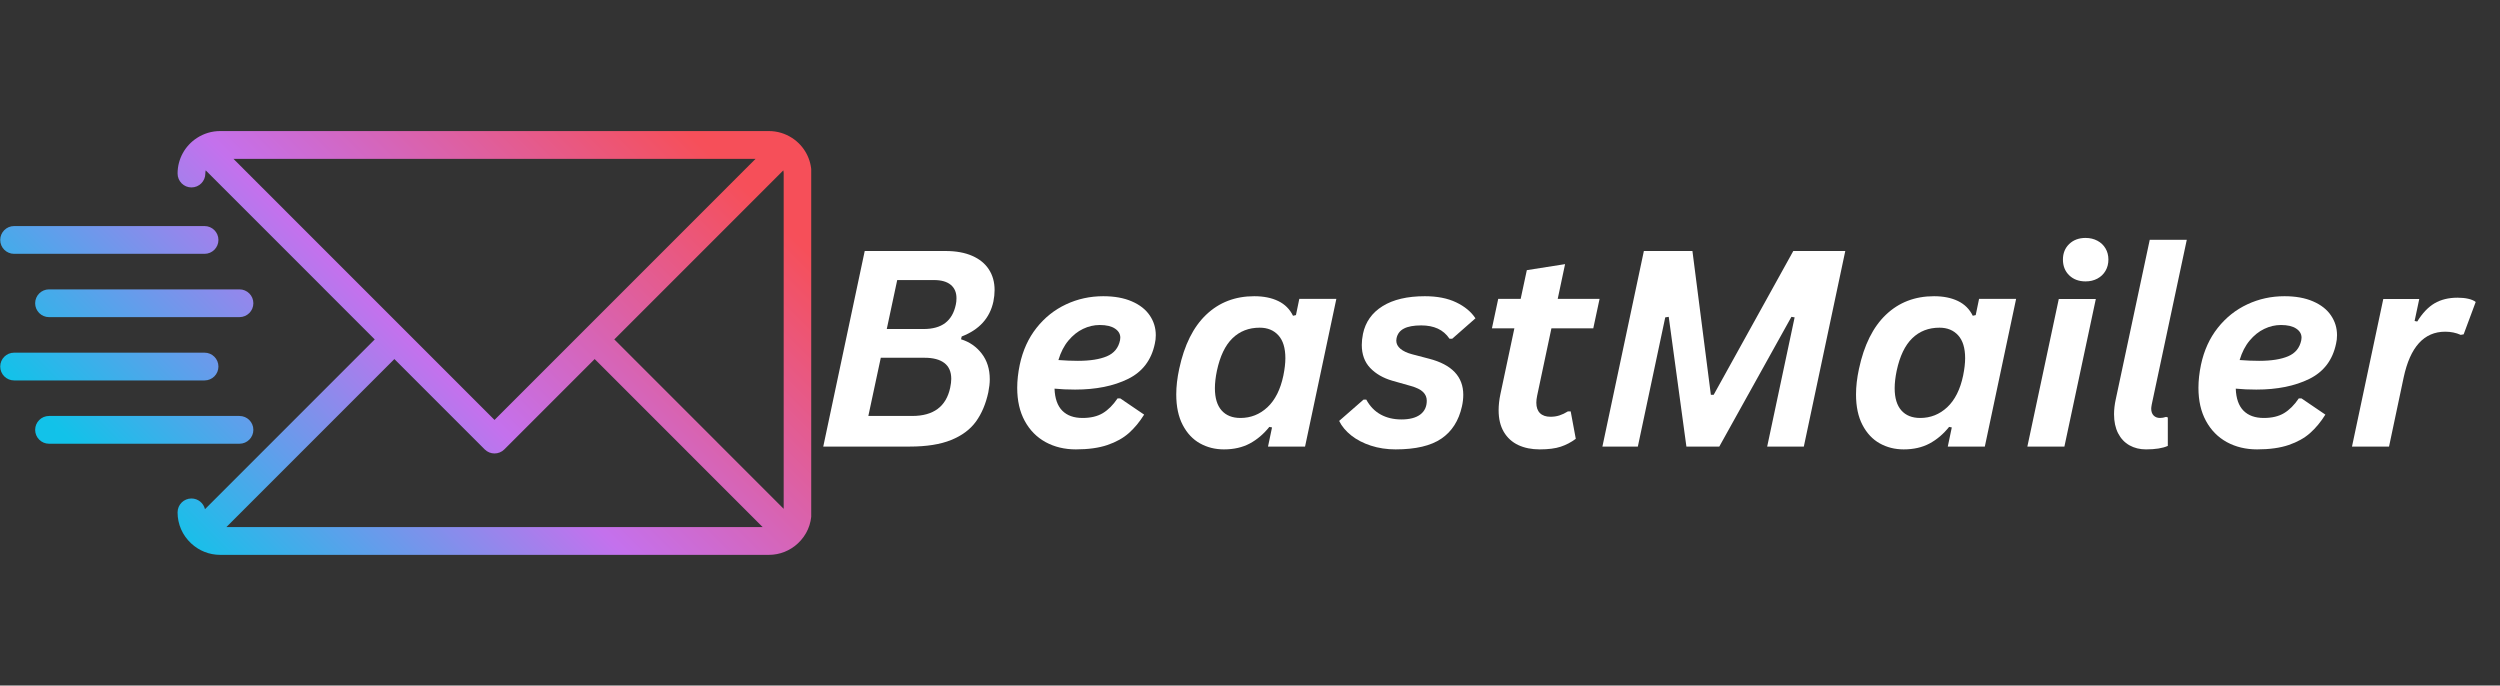
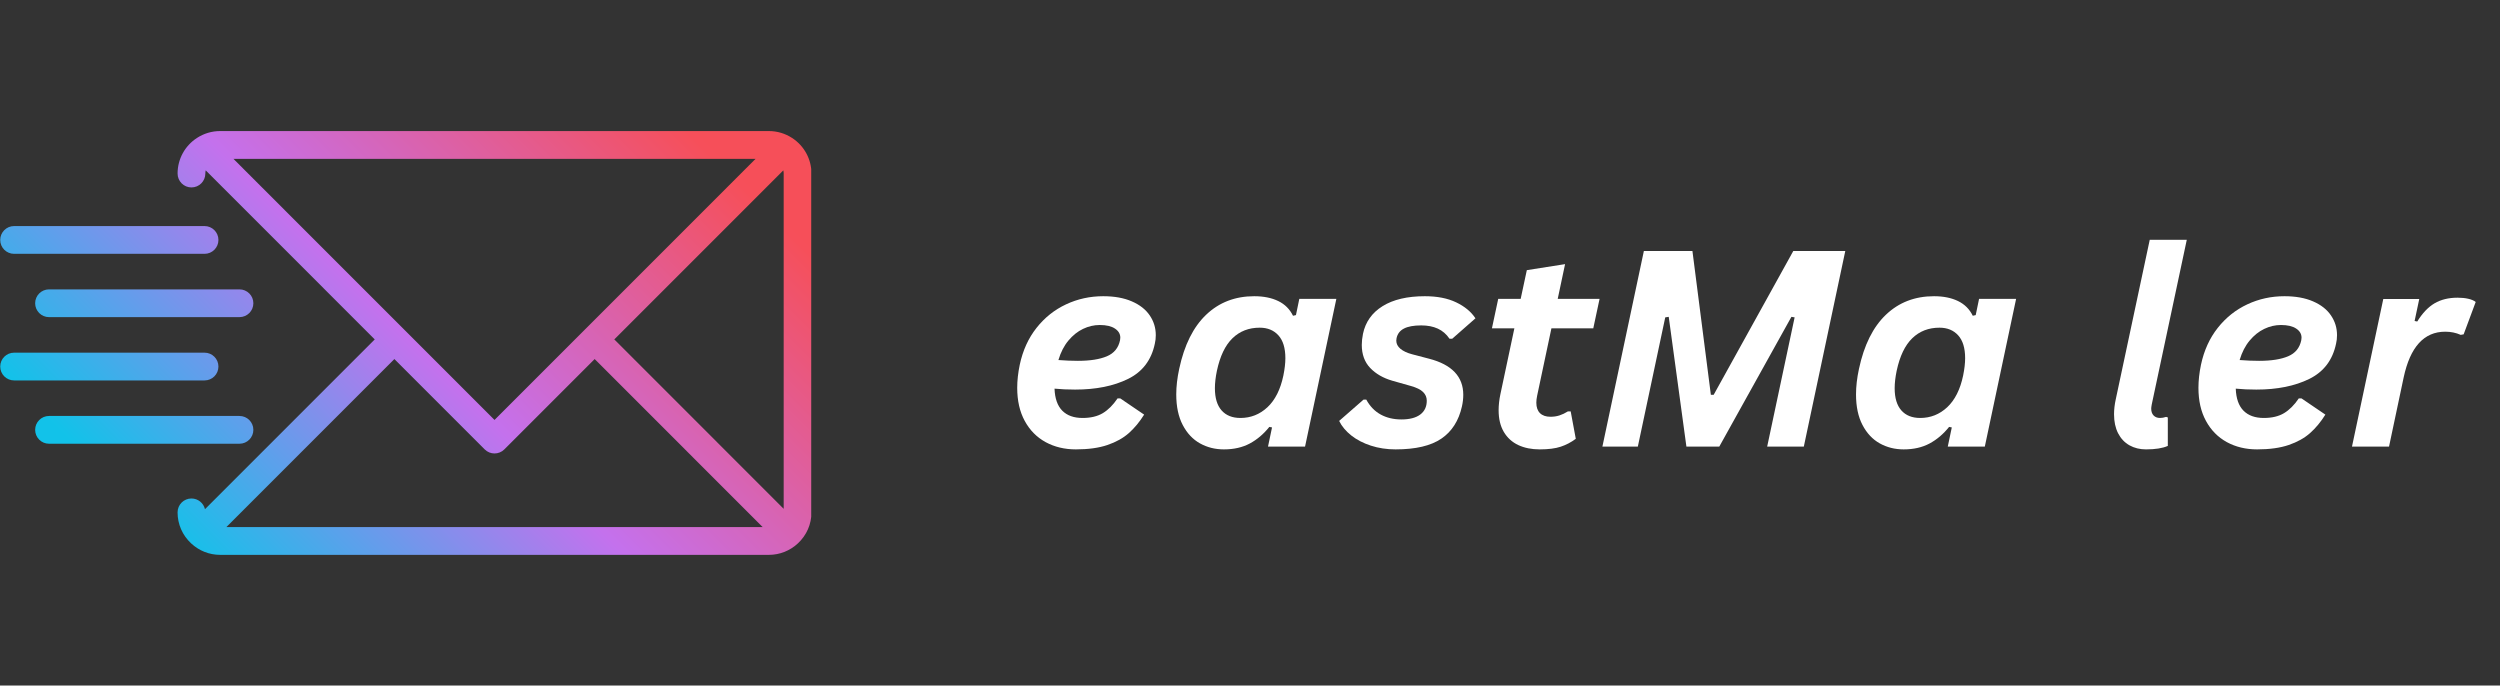
<svg xmlns="http://www.w3.org/2000/svg" width="1167" zoomAndPan="magnify" viewBox="0 0 875.25 240" height="320" preserveAspectRatio="xMidYMid meet" version="1.0">
  <rect x="0" y="0" width="875.25" height="240" fill="#333333" stroke="none" />
  <defs>
    <g />
    <clipPath id="fb0b826578">
      <path d="M 62 45.508 L 284.008 45.508 L 284.008 194.633 L 62 194.633 Z M 62 45.508 " clip-rule="nonzero" />
    </clipPath>
    <clipPath id="6079e335ca">
      <path d="M 277.305 48.297 C 277.301 48.293 277.297 48.289 277.293 48.289 C 274.871 46.719 272.074 45.887 269.219 45.887 L 77.039 45.887 C 74.18 45.887 71.391 46.719 68.969 48.289 C 64.711 51.047 62.172 55.711 62.172 60.758 C 62.172 63.445 64.348 65.621 67.031 65.621 C 69.715 65.621 71.891 63.445 71.891 60.758 C 71.891 60.379 71.934 60.004 72.016 59.641 L 131.195 118.828 L 71.762 178.266 C 71.258 176.121 69.328 174.52 67.027 174.52 C 64.344 174.52 62.168 176.695 62.168 179.383 C 62.168 183.52 63.852 187.371 66.906 190.227 C 66.906 190.23 66.906 190.23 66.91 190.234 C 69.688 192.828 73.285 194.254 77.039 194.254 L 269.219 194.254 C 272.969 194.254 276.559 192.828 279.332 190.246 C 279.336 190.242 279.344 190.234 279.352 190.23 C 282.406 187.375 284.09 183.52 284.09 179.383 L 284.09 60.758 C 284.09 55.715 281.555 51.059 277.305 48.297 Z M 274.246 59.641 C 274.328 60.004 274.367 60.379 274.367 60.758 L 274.367 178.141 L 215.062 118.828 Z M 81.727 55.609 L 264.531 55.609 L 204.754 115.391 L 173.129 147.02 L 141.504 115.391 Z M 138.066 125.703 L 169.691 157.332 C 170.641 158.281 171.887 158.758 173.129 158.758 C 174.371 158.758 175.617 158.281 176.566 157.332 L 208.191 125.703 L 267.016 184.535 L 79.246 184.535 Z M 138.066 125.703 " clip-rule="nonzero" />
    </clipPath>
    <linearGradient x1="62.022" gradientTransform="matrix(1.62, 0, 0, 1.62, -19.927, -41.961)" y1="157.134" x2="176.27" gradientUnits="userSpaceOnUse" y2="42.887" id="452df73d37">
      <stop stop-opacity="1" stop-color="rgb(7.1%, 76.099%, 91.399%)" offset="0" />
      <stop stop-opacity="1" stop-color="rgb(7.26%, 76.025%, 91.402%)" offset="0.008" />
      <stop stop-opacity="1" stop-color="rgb(8.075%, 75.655%, 91.42%)" offset="0.012" />
      <stop stop-opacity="1" stop-color="rgb(8.728%, 75.357%, 91.434%)" offset="0.016" />
      <stop stop-opacity="1" stop-color="rgb(9.381%, 75.06%, 91.447%)" offset="0.02" />
      <stop stop-opacity="1" stop-color="rgb(10.034%, 74.762%, 91.463%)" offset="0.023" />
      <stop stop-opacity="1" stop-color="rgb(10.686%, 74.464%, 91.476%)" offset="0.027" />
      <stop stop-opacity="1" stop-color="rgb(11.339%, 74.168%, 91.49%)" offset="0.031" />
      <stop stop-opacity="1" stop-color="rgb(11.992%, 73.871%, 91.504%)" offset="0.035" />
      <stop stop-opacity="1" stop-color="rgb(12.645%, 73.573%, 91.519%)" offset="0.039" />
      <stop stop-opacity="1" stop-color="rgb(13.297%, 73.276%, 91.533%)" offset="0.043" />
      <stop stop-opacity="1" stop-color="rgb(13.95%, 72.978%, 91.547%)" offset="0.047" />
      <stop stop-opacity="1" stop-color="rgb(14.603%, 72.681%, 91.56%)" offset="0.051" />
      <stop stop-opacity="1" stop-color="rgb(15.256%, 72.383%, 91.574%)" offset="0.055" />
      <stop stop-opacity="1" stop-color="rgb(15.907%, 72.086%, 91.588%)" offset="0.059" />
      <stop stop-opacity="1" stop-color="rgb(16.56%, 71.788%, 91.603%)" offset="0.062" />
      <stop stop-opacity="1" stop-color="rgb(17.213%, 71.49%, 91.617%)" offset="0.066" />
      <stop stop-opacity="1" stop-color="rgb(17.867%, 71.194%, 91.631%)" offset="0.07" />
      <stop stop-opacity="1" stop-color="rgb(18.52%, 70.897%, 91.644%)" offset="0.074" />
      <stop stop-opacity="1" stop-color="rgb(19.173%, 70.599%, 91.658%)" offset="0.078" />
      <stop stop-opacity="1" stop-color="rgb(19.824%, 70.302%, 91.672%)" offset="0.082" />
      <stop stop-opacity="1" stop-color="rgb(20.477%, 70.004%, 91.687%)" offset="0.086" />
      <stop stop-opacity="1" stop-color="rgb(21.13%, 69.707%, 91.701%)" offset="0.09" />
      <stop stop-opacity="1" stop-color="rgb(21.783%, 69.409%, 91.714%)" offset="0.094" />
      <stop stop-opacity="1" stop-color="rgb(22.435%, 69.112%, 91.728%)" offset="0.098" />
      <stop stop-opacity="1" stop-color="rgb(23.088%, 68.814%, 91.743%)" offset="0.102" />
      <stop stop-opacity="1" stop-color="rgb(23.741%, 68.517%, 91.757%)" offset="0.105" />
      <stop stop-opacity="1" stop-color="rgb(24.394%, 68.221%, 91.771%)" offset="0.109" />
      <stop stop-opacity="1" stop-color="rgb(25.047%, 67.923%, 91.785%)" offset="0.113" />
      <stop stop-opacity="1" stop-color="rgb(25.7%, 67.625%, 91.798%)" offset="0.117" />
      <stop stop-opacity="1" stop-color="rgb(26.352%, 67.328%, 91.812%)" offset="0.121" />
      <stop stop-opacity="1" stop-color="rgb(27.005%, 67.03%, 91.827%)" offset="0.125" />
      <stop stop-opacity="1" stop-color="rgb(27.658%, 66.733%, 91.841%)" offset="0.129" />
      <stop stop-opacity="1" stop-color="rgb(28.311%, 66.435%, 91.855%)" offset="0.133" />
      <stop stop-opacity="1" stop-color="rgb(28.963%, 66.138%, 91.869%)" offset="0.137" />
      <stop stop-opacity="1" stop-color="rgb(29.616%, 65.84%, 91.884%)" offset="0.141" />
      <stop stop-opacity="1" stop-color="rgb(30.269%, 65.543%, 91.898%)" offset="0.145" />
      <stop stop-opacity="1" stop-color="rgb(30.922%, 65.247%, 91.911%)" offset="0.148" />
      <stop stop-opacity="1" stop-color="rgb(31.573%, 64.949%, 91.925%)" offset="0.152" />
      <stop stop-opacity="1" stop-color="rgb(32.227%, 64.651%, 91.939%)" offset="0.156" />
      <stop stop-opacity="1" stop-color="rgb(32.88%, 64.354%, 91.953%)" offset="0.16" />
      <stop stop-opacity="1" stop-color="rgb(33.533%, 64.056%, 91.968%)" offset="0.164" />
      <stop stop-opacity="1" stop-color="rgb(34.186%, 63.759%, 91.982%)" offset="0.168" />
      <stop stop-opacity="1" stop-color="rgb(34.839%, 63.461%, 91.995%)" offset="0.172" />
      <stop stop-opacity="1" stop-color="rgb(35.49%, 63.164%, 92.009%)" offset="0.176" />
      <stop stop-opacity="1" stop-color="rgb(36.143%, 62.866%, 92.023%)" offset="0.18" />
      <stop stop-opacity="1" stop-color="rgb(36.797%, 62.569%, 92.036%)" offset="0.184" />
      <stop stop-opacity="1" stop-color="rgb(37.45%, 62.273%, 92.052%)" offset="0.188" />
      <stop stop-opacity="1" stop-color="rgb(38.101%, 61.975%, 92.065%)" offset="0.191" />
      <stop stop-opacity="1" stop-color="rgb(38.754%, 61.678%, 92.079%)" offset="0.195" />
      <stop stop-opacity="1" stop-color="rgb(39.407%, 61.38%, 92.093%)" offset="0.199" />
      <stop stop-opacity="1" stop-color="rgb(40.06%, 61.082%, 92.108%)" offset="0.203" />
      <stop stop-opacity="1" stop-color="rgb(40.712%, 60.785%, 92.122%)" offset="0.207" />
      <stop stop-opacity="1" stop-color="rgb(41.365%, 60.487%, 92.136%)" offset="0.211" />
      <stop stop-opacity="1" stop-color="rgb(42.018%, 60.19%, 92.149%)" offset="0.215" />
      <stop stop-opacity="1" stop-color="rgb(42.671%, 59.894%, 92.163%)" offset="0.219" />
      <stop stop-opacity="1" stop-color="rgb(43.324%, 59.596%, 92.177%)" offset="0.223" />
      <stop stop-opacity="1" stop-color="rgb(43.977%, 59.299%, 92.192%)" offset="0.227" />
      <stop stop-opacity="1" stop-color="rgb(44.629%, 59.001%, 92.206%)" offset="0.23" />
      <stop stop-opacity="1" stop-color="rgb(45.282%, 58.704%, 92.22%)" offset="0.234" />
      <stop stop-opacity="1" stop-color="rgb(45.935%, 58.406%, 92.233%)" offset="0.238" />
      <stop stop-opacity="1" stop-color="rgb(46.588%, 58.109%, 92.249%)" offset="0.242" />
      <stop stop-opacity="1" stop-color="rgb(47.24%, 57.811%, 92.262%)" offset="0.246" />
      <stop stop-opacity="1" stop-color="rgb(47.893%, 57.513%, 92.276%)" offset="0.25" />
      <stop stop-opacity="1" stop-color="rgb(48.546%, 57.216%, 92.29%)" offset="0.254" />
      <stop stop-opacity="1" stop-color="rgb(49.199%, 56.92%, 92.303%)" offset="0.258" />
      <stop stop-opacity="1" stop-color="rgb(49.852%, 56.622%, 92.317%)" offset="0.262" />
      <stop stop-opacity="1" stop-color="rgb(50.505%, 56.325%, 92.332%)" offset="0.266" />
      <stop stop-opacity="1" stop-color="rgb(51.157%, 56.027%, 92.346%)" offset="0.27" />
      <stop stop-opacity="1" stop-color="rgb(51.81%, 55.73%, 92.36%)" offset="0.273" />
      <stop stop-opacity="1" stop-color="rgb(52.463%, 55.432%, 92.374%)" offset="0.277" />
      <stop stop-opacity="1" stop-color="rgb(53.116%, 55.135%, 92.387%)" offset="0.281" />
      <stop stop-opacity="1" stop-color="rgb(53.767%, 54.837%, 92.401%)" offset="0.285" />
      <stop stop-opacity="1" stop-color="rgb(54.42%, 54.539%, 92.416%)" offset="0.289" />
      <stop stop-opacity="1" stop-color="rgb(55.074%, 54.242%, 92.43%)" offset="0.293" />
      <stop stop-opacity="1" stop-color="rgb(55.727%, 53.946%, 92.444%)" offset="0.297" />
      <stop stop-opacity="1" stop-color="rgb(56.378%, 53.648%, 92.458%)" offset="0.301" />
      <stop stop-opacity="1" stop-color="rgb(57.031%, 53.351%, 92.473%)" offset="0.305" />
      <stop stop-opacity="1" stop-color="rgb(57.684%, 53.053%, 92.487%)" offset="0.309" />
      <stop stop-opacity="1" stop-color="rgb(58.337%, 52.756%, 92.5%)" offset="0.312" />
      <stop stop-opacity="1" stop-color="rgb(58.99%, 52.458%, 92.514%)" offset="0.316" />
      <stop stop-opacity="1" stop-color="rgb(59.644%, 52.161%, 92.528%)" offset="0.32" />
      <stop stop-opacity="1" stop-color="rgb(60.295%, 51.863%, 92.542%)" offset="0.324" />
      <stop stop-opacity="1" stop-color="rgb(60.948%, 51.566%, 92.557%)" offset="0.328" />
      <stop stop-opacity="1" stop-color="rgb(61.601%, 51.268%, 92.57%)" offset="0.332" />
      <stop stop-opacity="1" stop-color="rgb(62.254%, 50.972%, 92.584%)" offset="0.336" />
      <stop stop-opacity="1" stop-color="rgb(62.906%, 50.674%, 92.598%)" offset="0.34" />
      <stop stop-opacity="1" stop-color="rgb(63.559%, 50.377%, 92.613%)" offset="0.344" />
      <stop stop-opacity="1" stop-color="rgb(64.212%, 50.079%, 92.627%)" offset="0.348" />
      <stop stop-opacity="1" stop-color="rgb(64.865%, 49.782%, 92.641%)" offset="0.352" />
      <stop stop-opacity="1" stop-color="rgb(65.517%, 49.484%, 92.654%)" offset="0.355" />
      <stop stop-opacity="1" stop-color="rgb(66.17%, 49.187%, 92.668%)" offset="0.359" />
      <stop stop-opacity="1" stop-color="rgb(66.823%, 48.889%, 92.682%)" offset="0.363" />
      <stop stop-opacity="1" stop-color="rgb(67.476%, 48.592%, 92.697%)" offset="0.367" />
      <stop stop-opacity="1" stop-color="rgb(68.129%, 48.294%, 92.711%)" offset="0.371" />
      <stop stop-opacity="1" stop-color="rgb(68.782%, 47.998%, 92.725%)" offset="0.375" />
      <stop stop-opacity="1" stop-color="rgb(69.434%, 47.7%, 92.738%)" offset="0.379" />
      <stop stop-opacity="1" stop-color="rgb(70.087%, 47.403%, 92.754%)" offset="0.383" />
      <stop stop-opacity="1" stop-color="rgb(70.74%, 47.105%, 92.767%)" offset="0.387" />
      <stop stop-opacity="1" stop-color="rgb(71.393%, 46.808%, 92.781%)" offset="0.391" />
      <stop stop-opacity="1" stop-color="rgb(72.044%, 46.51%, 92.795%)" offset="0.395" />
      <stop stop-opacity="1" stop-color="rgb(72.697%, 46.213%, 92.809%)" offset="0.398" />
      <stop stop-opacity="1" stop-color="rgb(73.351%, 45.915%, 92.822%)" offset="0.402" />
      <stop stop-opacity="1" stop-color="rgb(74.004%, 45.619%, 92.838%)" offset="0.406" />
      <stop stop-opacity="1" stop-color="rgb(74.657%, 45.322%, 92.851%)" offset="0.41" />
      <stop stop-opacity="1" stop-color="rgb(75.31%, 45.024%, 92.865%)" offset="0.414" />
      <stop stop-opacity="1" stop-color="rgb(75.961%, 44.727%, 92.879%)" offset="0.418" />
      <stop stop-opacity="1" stop-color="rgb(76.614%, 44.429%, 92.892%)" offset="0.422" />
      <stop stop-opacity="1" stop-color="rgb(76.886%, 44.276%, 92.513%)" offset="0.426" />
      <stop stop-opacity="1" stop-color="rgb(77.159%, 44.124%, 92.133%)" offset="0.43" />
      <stop stop-opacity="1" stop-color="rgb(77.324%, 44.011%, 91.641%)" offset="0.434" />
      <stop stop-opacity="1" stop-color="rgb(77.49%, 43.898%, 91.15%)" offset="0.438" />
      <stop stop-opacity="1" stop-color="rgb(77.655%, 43.785%, 90.659%)" offset="0.441" />
      <stop stop-opacity="1" stop-color="rgb(77.821%, 43.674%, 90.169%)" offset="0.445" />
      <stop stop-opacity="1" stop-color="rgb(77.988%, 43.561%, 89.677%)" offset="0.449" />
      <stop stop-opacity="1" stop-color="rgb(78.154%, 43.448%, 89.188%)" offset="0.453" />
      <stop stop-opacity="1" stop-color="rgb(78.319%, 43.335%, 88.696%)" offset="0.457" />
      <stop stop-opacity="1" stop-color="rgb(78.485%, 43.224%, 88.206%)" offset="0.461" />
      <stop stop-opacity="1" stop-color="rgb(78.65%, 43.111%, 87.715%)" offset="0.465" />
      <stop stop-opacity="1" stop-color="rgb(78.816%, 42.998%, 87.224%)" offset="0.469" />
      <stop stop-opacity="1" stop-color="rgb(78.983%, 42.885%, 86.732%)" offset="0.473" />
      <stop stop-opacity="1" stop-color="rgb(79.149%, 42.773%, 86.243%)" offset="0.477" />
      <stop stop-opacity="1" stop-color="rgb(79.314%, 42.661%, 85.751%)" offset="0.48" />
      <stop stop-opacity="1" stop-color="rgb(79.48%, 42.548%, 85.262%)" offset="0.484" />
      <stop stop-opacity="1" stop-color="rgb(79.646%, 42.435%, 84.77%)" offset="0.488" />
      <stop stop-opacity="1" stop-color="rgb(79.813%, 42.323%, 84.28%)" offset="0.492" />
      <stop stop-opacity="1" stop-color="rgb(79.977%, 42.21%, 83.789%)" offset="0.496" />
      <stop stop-opacity="1" stop-color="rgb(80.144%, 42.097%, 83.298%)" offset="0.5" />
      <stop stop-opacity="1" stop-color="rgb(80.309%, 41.985%, 82.806%)" offset="0.504" />
      <stop stop-opacity="1" stop-color="rgb(80.475%, 41.873%, 82.317%)" offset="0.508" />
      <stop stop-opacity="1" stop-color="rgb(80.641%, 41.76%, 81.825%)" offset="0.512" />
      <stop stop-opacity="1" stop-color="rgb(80.807%, 41.647%, 81.335%)" offset="0.516" />
      <stop stop-opacity="1" stop-color="rgb(80.972%, 41.534%, 80.844%)" offset="0.52" />
      <stop stop-opacity="1" stop-color="rgb(81.139%, 41.423%, 80.354%)" offset="0.523" />
      <stop stop-opacity="1" stop-color="rgb(81.303%, 41.31%, 79.863%)" offset="0.527" />
      <stop stop-opacity="1" stop-color="rgb(81.47%, 41.197%, 79.373%)" offset="0.531" />
      <stop stop-opacity="1" stop-color="rgb(81.636%, 41.084%, 78.882%)" offset="0.535" />
      <stop stop-opacity="1" stop-color="rgb(81.802%, 40.973%, 78.391%)" offset="0.539" />
      <stop stop-opacity="1" stop-color="rgb(81.967%, 40.86%, 77.899%)" offset="0.543" />
      <stop stop-opacity="1" stop-color="rgb(82.133%, 40.747%, 77.409%)" offset="0.547" />
      <stop stop-opacity="1" stop-color="rgb(82.3%, 40.634%, 76.918%)" offset="0.551" />
      <stop stop-opacity="1" stop-color="rgb(82.466%, 40.523%, 76.428%)" offset="0.555" />
      <stop stop-opacity="1" stop-color="rgb(82.631%, 40.41%, 75.937%)" offset="0.559" />
      <stop stop-opacity="1" stop-color="rgb(82.797%, 40.297%, 75.447%)" offset="0.562" />
      <stop stop-opacity="1" stop-color="rgb(82.962%, 40.184%, 74.956%)" offset="0.566" />
      <stop stop-opacity="1" stop-color="rgb(83.128%, 40.073%, 74.464%)" offset="0.57" />
      <stop stop-opacity="1" stop-color="rgb(83.295%, 39.96%, 73.973%)" offset="0.574" />
      <stop stop-opacity="1" stop-color="rgb(83.461%, 39.847%, 73.483%)" offset="0.578" />
      <stop stop-opacity="1" stop-color="rgb(83.626%, 39.734%, 72.992%)" offset="0.582" />
      <stop stop-opacity="1" stop-color="rgb(83.792%, 39.622%, 72.502%)" offset="0.586" />
      <stop stop-opacity="1" stop-color="rgb(83.957%, 39.51%, 72.011%)" offset="0.59" />
      <stop stop-opacity="1" stop-color="rgb(84.123%, 39.397%, 71.521%)" offset="0.594" />
      <stop stop-opacity="1" stop-color="rgb(84.29%, 39.284%, 71.03%)" offset="0.598" />
      <stop stop-opacity="1" stop-color="rgb(84.456%, 39.172%, 70.538%)" offset="0.602" />
      <stop stop-opacity="1" stop-color="rgb(84.621%, 39.059%, 70.047%)" offset="0.605" />
      <stop stop-opacity="1" stop-color="rgb(84.787%, 38.947%, 69.557%)" offset="0.609" />
      <stop stop-opacity="1" stop-color="rgb(84.952%, 38.834%, 69.066%)" offset="0.613" />
      <stop stop-opacity="1" stop-color="rgb(85.118%, 38.722%, 68.576%)" offset="0.617" />
      <stop stop-opacity="1" stop-color="rgb(85.284%, 38.609%, 68.085%)" offset="0.621" />
      <stop stop-opacity="1" stop-color="rgb(85.451%, 38.496%, 67.595%)" offset="0.625" />
      <stop stop-opacity="1" stop-color="rgb(85.616%, 38.383%, 67.104%)" offset="0.629" />
      <stop stop-opacity="1" stop-color="rgb(85.782%, 38.272%, 66.612%)" offset="0.633" />
      <stop stop-opacity="1" stop-color="rgb(85.948%, 38.159%, 66.121%)" offset="0.637" />
      <stop stop-opacity="1" stop-color="rgb(86.115%, 38.046%, 65.631%)" offset="0.641" />
      <stop stop-opacity="1" stop-color="rgb(86.279%, 37.933%, 65.14%)" offset="0.645" />
      <stop stop-opacity="1" stop-color="rgb(86.446%, 37.822%, 64.65%)" offset="0.648" />
      <stop stop-opacity="1" stop-color="rgb(86.61%, 37.709%, 64.159%)" offset="0.652" />
      <stop stop-opacity="1" stop-color="rgb(86.777%, 37.596%, 63.669%)" offset="0.656" />
      <stop stop-opacity="1" stop-color="rgb(86.943%, 37.483%, 63.177%)" offset="0.66" />
      <stop stop-opacity="1" stop-color="rgb(87.109%, 37.372%, 62.688%)" offset="0.664" />
      <stop stop-opacity="1" stop-color="rgb(87.274%, 37.259%, 62.196%)" offset="0.668" />
      <stop stop-opacity="1" stop-color="rgb(87.44%, 37.146%, 61.705%)" offset="0.672" />
      <stop stop-opacity="1" stop-color="rgb(87.605%, 37.033%, 61.214%)" offset="0.676" />
      <stop stop-opacity="1" stop-color="rgb(87.772%, 36.922%, 60.724%)" offset="0.68" />
      <stop stop-opacity="1" stop-color="rgb(87.938%, 36.809%, 60.233%)" offset="0.684" />
      <stop stop-opacity="1" stop-color="rgb(88.104%, 36.696%, 59.743%)" offset="0.688" />
      <stop stop-opacity="1" stop-color="rgb(88.269%, 36.583%, 59.251%)" offset="0.691" />
      <stop stop-opacity="1" stop-color="rgb(88.435%, 36.472%, 58.762%)" offset="0.695" />
      <stop stop-opacity="1" stop-color="rgb(88.602%, 36.359%, 58.27%)" offset="0.699" />
      <stop stop-opacity="1" stop-color="rgb(88.768%, 36.246%, 57.779%)" offset="0.703" />
      <stop stop-opacity="1" stop-color="rgb(88.933%, 36.133%, 57.288%)" offset="0.707" />
      <stop stop-opacity="1" stop-color="rgb(89.099%, 36.021%, 56.798%)" offset="0.711" />
      <stop stop-opacity="1" stop-color="rgb(89.264%, 35.909%, 56.306%)" offset="0.715" />
      <stop stop-opacity="1" stop-color="rgb(89.43%, 35.796%, 55.817%)" offset="0.719" />
      <stop stop-opacity="1" stop-color="rgb(89.597%, 35.683%, 55.325%)" offset="0.723" />
      <stop stop-opacity="1" stop-color="rgb(89.763%, 35.571%, 54.836%)" offset="0.727" />
      <stop stop-opacity="1" stop-color="rgb(89.928%, 35.458%, 54.344%)" offset="0.73" />
      <stop stop-opacity="1" stop-color="rgb(90.094%, 35.345%, 53.853%)" offset="0.734" />
      <stop stop-opacity="1" stop-color="rgb(90.259%, 35.233%, 53.362%)" offset="0.738" />
      <stop stop-opacity="1" stop-color="rgb(90.425%, 35.121%, 52.872%)" offset="0.742" />
      <stop stop-opacity="1" stop-color="rgb(90.591%, 35.008%, 52.38%)" offset="0.746" />
      <stop stop-opacity="1" stop-color="rgb(90.758%, 34.895%, 51.891%)" offset="0.75" />
      <stop stop-opacity="1" stop-color="rgb(90.923%, 34.782%, 51.399%)" offset="0.754" />
      <stop stop-opacity="1" stop-color="rgb(91.089%, 34.671%, 50.909%)" offset="0.758" />
      <stop stop-opacity="1" stop-color="rgb(91.254%, 34.558%, 50.418%)" offset="0.762" />
      <stop stop-opacity="1" stop-color="rgb(91.42%, 34.445%, 49.928%)" offset="0.766" />
      <stop stop-opacity="1" stop-color="rgb(91.586%, 34.332%, 49.437%)" offset="0.77" />
      <stop stop-opacity="1" stop-color="rgb(91.753%, 34.221%, 48.946%)" offset="0.773" />
      <stop stop-opacity="1" stop-color="rgb(91.917%, 34.108%, 48.454%)" offset="0.777" />
      <stop stop-opacity="1" stop-color="rgb(92.084%, 33.995%, 47.964%)" offset="0.781" />
      <stop stop-opacity="1" stop-color="rgb(92.25%, 33.882%, 47.473%)" offset="0.785" />
      <stop stop-opacity="1" stop-color="rgb(92.416%, 33.771%, 46.983%)" offset="0.789" />
      <stop stop-opacity="1" stop-color="rgb(92.581%, 33.658%, 46.492%)" offset="0.793" />
      <stop stop-opacity="1" stop-color="rgb(92.747%, 33.545%, 46.002%)" offset="0.797" />
      <stop stop-opacity="1" stop-color="rgb(92.912%, 33.432%, 45.511%)" offset="0.801" />
      <stop stop-opacity="1" stop-color="rgb(93.079%, 33.321%, 45.02%)" offset="0.805" />
      <stop stop-opacity="1" stop-color="rgb(93.245%, 33.208%, 44.528%)" offset="0.809" />
      <stop stop-opacity="1" stop-color="rgb(93.411%, 33.095%, 44.038%)" offset="0.812" />
      <stop stop-opacity="1" stop-color="rgb(93.576%, 32.982%, 43.547%)" offset="0.816" />
      <stop stop-opacity="1" stop-color="rgb(93.742%, 32.87%, 43.057%)" offset="0.82" />
      <stop stop-opacity="1" stop-color="rgb(93.907%, 32.758%, 42.566%)" offset="0.824" />
      <stop stop-opacity="1" stop-color="rgb(94.073%, 32.645%, 42.076%)" offset="0.828" />
      <stop stop-opacity="1" stop-color="rgb(94.24%, 32.532%, 41.585%)" offset="0.832" />
      <stop stop-opacity="1" stop-color="rgb(94.406%, 32.42%, 41.093%)" offset="0.836" />
      <stop stop-opacity="1" stop-color="rgb(94.571%, 32.307%, 40.602%)" offset="0.84" />
      <stop stop-opacity="1" stop-color="rgb(94.737%, 32.195%, 40.112%)" offset="0.844" />
      <stop stop-opacity="1" stop-color="rgb(94.902%, 32.082%, 39.621%)" offset="0.848" />
      <stop stop-opacity="1" stop-color="rgb(95.068%, 31.97%, 39.131%)" offset="0.852" />
      <stop stop-opacity="1" stop-color="rgb(95.235%, 31.857%, 38.64%)" offset="0.855" />
      <stop stop-opacity="1" stop-color="rgb(95.401%, 31.744%, 38.15%)" offset="0.859" />
      <stop stop-opacity="1" stop-color="rgb(95.566%, 31.631%, 37.659%)" offset="0.863" />
      <stop stop-opacity="1" stop-color="rgb(95.732%, 31.52%, 37.169%)" offset="0.867" />
      <stop stop-opacity="1" stop-color="rgb(95.898%, 31.407%, 36.678%)" offset="0.871" />
      <stop stop-opacity="1" stop-color="rgb(96.065%, 31.294%, 36.186%)" offset="0.875" />
      <stop stop-opacity="1" stop-color="rgb(96.23%, 31.181%, 35.695%)" offset="0.879" />
      <stop stop-opacity="1" stop-color="rgb(96.396%, 31.07%, 35.205%)" offset="0.883" />
      <stop stop-opacity="1" stop-color="rgb(96.448%, 31.035%, 35.052%)" offset="0.891" />
      <stop stop-opacity="1" stop-color="rgb(96.5%, 31%, 34.9%)" offset="0.906" />
      <stop stop-opacity="1" stop-color="rgb(96.5%, 31%, 34.9%)" offset="0.938" />
      <stop stop-opacity="1" stop-color="rgb(96.5%, 31%, 34.9%)" offset="1" />
    </linearGradient>
    <clipPath id="d61780c4ce">
      <path d="M 0 79 L 77 79 L 77 89 L 0 89 Z M 0 79 " clip-rule="nonzero" />
    </clipPath>
    <clipPath id="5c21fa58a7">
      <path d="M 4.941 88.867 L 71.613 88.867 C 74.297 88.867 76.473 86.691 76.473 84.008 C 76.473 81.32 74.297 79.145 71.613 79.145 L 4.941 79.145 C 2.254 79.145 0.078 81.32 0.078 84.008 C 0.078 86.691 2.254 88.867 4.941 88.867 Z M 4.941 88.867 " clip-rule="nonzero" />
    </clipPath>
    <linearGradient x1="22.637" gradientTransform="matrix(1.62, 0, 0, 1.62, -19.927, -41.961)" y1="91.031" x2="49.214" gradientUnits="userSpaceOnUse" y2="64.454" id="ef2e039e63">
      <stop stop-opacity="1" stop-color="rgb(25.656%, 67.645%, 91.798%)" offset="0" />
      <stop stop-opacity="1" stop-color="rgb(25.807%, 67.575%, 91.801%)" offset="0.008" />
      <stop stop-opacity="1" stop-color="rgb(26.111%, 67.436%, 91.808%)" offset="0.016" />
      <stop stop-opacity="1" stop-color="rgb(26.414%, 67.299%, 91.814%)" offset="0.023" />
      <stop stop-opacity="1" stop-color="rgb(26.718%, 67.16%, 91.821%)" offset="0.031" />
      <stop stop-opacity="1" stop-color="rgb(27.022%, 67.021%, 91.827%)" offset="0.039" />
      <stop stop-opacity="1" stop-color="rgb(27.325%, 66.884%, 91.833%)" offset="0.047" />
      <stop stop-opacity="1" stop-color="rgb(27.629%, 66.745%, 91.84%)" offset="0.055" />
      <stop stop-opacity="1" stop-color="rgb(27.933%, 66.606%, 91.847%)" offset="0.062" />
      <stop stop-opacity="1" stop-color="rgb(28.236%, 66.469%, 91.853%)" offset="0.07" />
      <stop stop-opacity="1" stop-color="rgb(28.54%, 66.33%, 91.859%)" offset="0.078" />
      <stop stop-opacity="1" stop-color="rgb(28.844%, 66.191%, 91.867%)" offset="0.086" />
      <stop stop-opacity="1" stop-color="rgb(29.147%, 66.054%, 91.873%)" offset="0.094" />
      <stop stop-opacity="1" stop-color="rgb(29.451%, 65.915%, 91.879%)" offset="0.102" />
      <stop stop-opacity="1" stop-color="rgb(29.755%, 65.776%, 91.885%)" offset="0.109" />
      <stop stop-opacity="1" stop-color="rgb(30.058%, 65.639%, 91.893%)" offset="0.113" />
      <stop stop-opacity="1" stop-color="rgb(30.211%, 65.57%, 91.896%)" offset="0.117" />
      <stop stop-opacity="1" stop-color="rgb(30.362%, 65.5%, 91.899%)" offset="0.125" />
      <stop stop-opacity="1" stop-color="rgb(30.667%, 65.361%, 91.905%)" offset="0.133" />
      <stop stop-opacity="1" stop-color="rgb(30.971%, 65.224%, 91.911%)" offset="0.141" />
      <stop stop-opacity="1" stop-color="rgb(31.274%, 65.085%, 91.919%)" offset="0.148" />
      <stop stop-opacity="1" stop-color="rgb(31.578%, 64.946%, 91.925%)" offset="0.156" />
      <stop stop-opacity="1" stop-color="rgb(31.882%, 64.809%, 91.931%)" offset="0.164" />
      <stop stop-opacity="1" stop-color="rgb(32.185%, 64.67%, 91.939%)" offset="0.172" />
      <stop stop-opacity="1" stop-color="rgb(32.489%, 64.531%, 91.945%)" offset="0.18" />
      <stop stop-opacity="1" stop-color="rgb(32.793%, 64.394%, 91.951%)" offset="0.188" />
      <stop stop-opacity="1" stop-color="rgb(33.096%, 64.255%, 91.957%)" offset="0.195" />
      <stop stop-opacity="1" stop-color="rgb(33.4%, 64.116%, 91.965%)" offset="0.203" />
      <stop stop-opacity="1" stop-color="rgb(33.704%, 63.979%, 91.971%)" offset="0.211" />
      <stop stop-opacity="1" stop-color="rgb(34.007%, 63.84%, 91.977%)" offset="0.219" />
      <stop stop-opacity="1" stop-color="rgb(34.311%, 63.701%, 91.985%)" offset="0.227" />
      <stop stop-opacity="1" stop-color="rgb(34.615%, 63.564%, 91.991%)" offset="0.234" />
      <stop stop-opacity="1" stop-color="rgb(34.918%, 63.425%, 91.997%)" offset="0.242" />
      <stop stop-opacity="1" stop-color="rgb(35.222%, 63.286%, 92.003%)" offset="0.25" />
      <stop stop-opacity="1" stop-color="rgb(35.526%, 63.148%, 92.01%)" offset="0.258" />
      <stop stop-opacity="1" stop-color="rgb(35.829%, 63.01%, 92.017%)" offset="0.266" />
      <stop stop-opacity="1" stop-color="rgb(36.133%, 62.871%, 92.023%)" offset="0.273" />
      <stop stop-opacity="1" stop-color="rgb(36.436%, 62.732%, 92.029%)" offset="0.281" />
      <stop stop-opacity="1" stop-color="rgb(36.74%, 62.595%, 92.036%)" offset="0.289" />
      <stop stop-opacity="1" stop-color="rgb(37.044%, 62.456%, 92.043%)" offset="0.297" />
      <stop stop-opacity="1" stop-color="rgb(37.347%, 62.317%, 92.049%)" offset="0.305" />
      <stop stop-opacity="1" stop-color="rgb(37.651%, 62.18%, 92.056%)" offset="0.312" />
      <stop stop-opacity="1" stop-color="rgb(37.955%, 62.041%, 92.062%)" offset="0.32" />
      <stop stop-opacity="1" stop-color="rgb(38.258%, 61.902%, 92.068%)" offset="0.328" />
      <stop stop-opacity="1" stop-color="rgb(38.562%, 61.765%, 92.075%)" offset="0.336" />
      <stop stop-opacity="1" stop-color="rgb(38.866%, 61.626%, 92.082%)" offset="0.344" />
      <stop stop-opacity="1" stop-color="rgb(39.169%, 61.487%, 92.088%)" offset="0.352" />
      <stop stop-opacity="1" stop-color="rgb(39.473%, 61.349%, 92.094%)" offset="0.359" />
      <stop stop-opacity="1" stop-color="rgb(39.777%, 61.211%, 92.102%)" offset="0.367" />
      <stop stop-opacity="1" stop-color="rgb(40.08%, 61.072%, 92.108%)" offset="0.375" />
      <stop stop-opacity="1" stop-color="rgb(40.384%, 60.934%, 92.114%)" offset="0.383" />
      <stop stop-opacity="1" stop-color="rgb(40.688%, 60.796%, 92.12%)" offset="0.391" />
      <stop stop-opacity="1" stop-color="rgb(40.991%, 60.657%, 92.128%)" offset="0.398" />
      <stop stop-opacity="1" stop-color="rgb(41.295%, 60.519%, 92.134%)" offset="0.406" />
      <stop stop-opacity="1" stop-color="rgb(41.6%, 60.381%, 92.14%)" offset="0.414" />
      <stop stop-opacity="1" stop-color="rgb(41.904%, 60.242%, 92.146%)" offset="0.422" />
      <stop stop-opacity="1" stop-color="rgb(42.207%, 60.104%, 92.154%)" offset="0.43" />
      <stop stop-opacity="1" stop-color="rgb(42.511%, 59.966%, 92.16%)" offset="0.438" />
      <stop stop-opacity="1" stop-color="rgb(42.815%, 59.827%, 92.166%)" offset="0.445" />
      <stop stop-opacity="1" stop-color="rgb(43.118%, 59.689%, 92.174%)" offset="0.453" />
      <stop stop-opacity="1" stop-color="rgb(43.422%, 59.55%, 92.18%)" offset="0.461" />
      <stop stop-opacity="1" stop-color="rgb(43.726%, 59.412%, 92.186%)" offset="0.469" />
      <stop stop-opacity="1" stop-color="rgb(44.029%, 59.274%, 92.192%)" offset="0.477" />
      <stop stop-opacity="1" stop-color="rgb(44.333%, 59.135%, 92.2%)" offset="0.484" />
      <stop stop-opacity="1" stop-color="rgb(44.637%, 58.997%, 92.206%)" offset="0.492" />
      <stop stop-opacity="1" stop-color="rgb(44.94%, 58.859%, 92.212%)" offset="0.5" />
      <stop stop-opacity="1" stop-color="rgb(45.244%, 58.72%, 92.218%)" offset="0.508" />
      <stop stop-opacity="1" stop-color="rgb(45.547%, 58.582%, 92.226%)" offset="0.516" />
      <stop stop-opacity="1" stop-color="rgb(45.851%, 58.444%, 92.232%)" offset="0.523" />
      <stop stop-opacity="1" stop-color="rgb(46.155%, 58.305%, 92.238%)" offset="0.531" />
      <stop stop-opacity="1" stop-color="rgb(46.458%, 58.167%, 92.245%)" offset="0.539" />
      <stop stop-opacity="1" stop-color="rgb(46.762%, 58.029%, 92.252%)" offset="0.547" />
      <stop stop-opacity="1" stop-color="rgb(47.066%, 57.89%, 92.258%)" offset="0.555" />
      <stop stop-opacity="1" stop-color="rgb(47.369%, 57.751%, 92.264%)" offset="0.562" />
      <stop stop-opacity="1" stop-color="rgb(47.673%, 57.614%, 92.271%)" offset="0.57" />
      <stop stop-opacity="1" stop-color="rgb(47.977%, 57.475%, 92.278%)" offset="0.578" />
      <stop stop-opacity="1" stop-color="rgb(48.28%, 57.336%, 92.284%)" offset="0.586" />
      <stop stop-opacity="1" stop-color="rgb(48.584%, 57.199%, 92.291%)" offset="0.594" />
      <stop stop-opacity="1" stop-color="rgb(48.888%, 57.06%, 92.297%)" offset="0.602" />
      <stop stop-opacity="1" stop-color="rgb(49.191%, 56.921%, 92.303%)" offset="0.609" />
      <stop stop-opacity="1" stop-color="rgb(49.495%, 56.783%, 92.31%)" offset="0.617" />
      <stop stop-opacity="1" stop-color="rgb(49.799%, 56.645%, 92.317%)" offset="0.625" />
      <stop stop-opacity="1" stop-color="rgb(50.102%, 56.506%, 92.323%)" offset="0.633" />
      <stop stop-opacity="1" stop-color="rgb(50.406%, 56.367%, 92.329%)" offset="0.641" />
      <stop stop-opacity="1" stop-color="rgb(50.71%, 56.23%, 92.336%)" offset="0.648" />
      <stop stop-opacity="1" stop-color="rgb(51.013%, 56.091%, 92.343%)" offset="0.656" />
      <stop stop-opacity="1" stop-color="rgb(51.317%, 55.952%, 92.349%)" offset="0.664" />
      <stop stop-opacity="1" stop-color="rgb(51.62%, 55.815%, 92.355%)" offset="0.672" />
      <stop stop-opacity="1" stop-color="rgb(51.924%, 55.676%, 92.363%)" offset="0.68" />
      <stop stop-opacity="1" stop-color="rgb(52.229%, 55.537%, 92.369%)" offset="0.688" />
      <stop stop-opacity="1" stop-color="rgb(52.533%, 55.4%, 92.375%)" offset="0.695" />
      <stop stop-opacity="1" stop-color="rgb(52.837%, 55.261%, 92.381%)" offset="0.703" />
      <stop stop-opacity="1" stop-color="rgb(53.14%, 55.122%, 92.389%)" offset="0.711" />
      <stop stop-opacity="1" stop-color="rgb(53.444%, 54.985%, 92.395%)" offset="0.719" />
      <stop stop-opacity="1" stop-color="rgb(53.748%, 54.846%, 92.401%)" offset="0.727" />
      <stop stop-opacity="1" stop-color="rgb(54.051%, 54.707%, 92.409%)" offset="0.734" />
      <stop stop-opacity="1" stop-color="rgb(54.355%, 54.57%, 92.415%)" offset="0.742" />
      <stop stop-opacity="1" stop-color="rgb(54.659%, 54.431%, 92.421%)" offset="0.75" />
      <stop stop-opacity="1" stop-color="rgb(54.962%, 54.292%, 92.427%)" offset="0.758" />
      <stop stop-opacity="1" stop-color="rgb(55.266%, 54.155%, 92.435%)" offset="0.766" />
      <stop stop-opacity="1" stop-color="rgb(55.569%, 54.016%, 92.441%)" offset="0.773" />
      <stop stop-opacity="1" stop-color="rgb(55.873%, 53.877%, 92.447%)" offset="0.781" />
      <stop stop-opacity="1" stop-color="rgb(56.177%, 53.74%, 92.453%)" offset="0.789" />
      <stop stop-opacity="1" stop-color="rgb(56.48%, 53.601%, 92.461%)" offset="0.797" />
      <stop stop-opacity="1" stop-color="rgb(56.784%, 53.462%, 92.467%)" offset="0.805" />
      <stop stop-opacity="1" stop-color="rgb(57.088%, 53.325%, 92.473%)" offset="0.812" />
      <stop stop-opacity="1" stop-color="rgb(57.391%, 53.186%, 92.48%)" offset="0.82" />
      <stop stop-opacity="1" stop-color="rgb(57.695%, 53.047%, 92.487%)" offset="0.828" />
      <stop stop-opacity="1" stop-color="rgb(57.999%, 52.91%, 92.493%)" offset="0.836" />
      <stop stop-opacity="1" stop-color="rgb(58.302%, 52.771%, 92.499%)" offset="0.844" />
      <stop stop-opacity="1" stop-color="rgb(58.606%, 52.632%, 92.506%)" offset="0.852" />
      <stop stop-opacity="1" stop-color="rgb(58.91%, 52.495%, 92.513%)" offset="0.859" />
      <stop stop-opacity="1" stop-color="rgb(59.213%, 52.356%, 92.519%)" offset="0.867" />
      <stop stop-opacity="1" stop-color="rgb(59.517%, 52.217%, 92.526%)" offset="0.875" />
      <stop stop-opacity="1" stop-color="rgb(59.821%, 52.08%, 92.532%)" offset="0.883" />
      <stop stop-opacity="1" stop-color="rgb(60.124%, 51.941%, 92.538%)" offset="0.887" />
      <stop stop-opacity="1" stop-color="rgb(60.277%, 51.872%, 92.542%)" offset="0.891" />
      <stop stop-opacity="1" stop-color="rgb(60.428%, 51.802%, 92.545%)" offset="0.898" />
      <stop stop-opacity="1" stop-color="rgb(60.732%, 51.665%, 92.552%)" offset="0.906" />
      <stop stop-opacity="1" stop-color="rgb(61.035%, 51.526%, 92.558%)" offset="0.914" />
      <stop stop-opacity="1" stop-color="rgb(61.339%, 51.387%, 92.564%)" offset="0.922" />
      <stop stop-opacity="1" stop-color="rgb(61.642%, 51.248%, 92.57%)" offset="0.93" />
      <stop stop-opacity="1" stop-color="rgb(61.946%, 51.111%, 92.578%)" offset="0.938" />
      <stop stop-opacity="1" stop-color="rgb(62.25%, 50.972%, 92.584%)" offset="0.945" />
      <stop stop-opacity="1" stop-color="rgb(62.553%, 50.833%, 92.59%)" offset="0.953" />
      <stop stop-opacity="1" stop-color="rgb(62.859%, 50.696%, 92.598%)" offset="0.961" />
      <stop stop-opacity="1" stop-color="rgb(63.162%, 50.557%, 92.604%)" offset="0.969" />
      <stop stop-opacity="1" stop-color="rgb(63.466%, 50.418%, 92.61%)" offset="0.977" />
      <stop stop-opacity="1" stop-color="rgb(63.77%, 50.281%, 92.616%)" offset="0.984" />
      <stop stop-opacity="1" stop-color="rgb(64.073%, 50.142%, 92.624%)" offset="0.992" />
      <stop stop-opacity="1" stop-color="rgb(64.377%, 50.003%, 92.63%)" offset="1" />
    </linearGradient>
    <clipPath id="7457a60b75">
      <path d="M 12 101 L 89 101 L 89 112 L 12 112 Z M 12 101 " clip-rule="nonzero" />
    </clipPath>
    <clipPath id="58541b71a7">
      <path d="M 12.305 106.168 C 12.305 108.852 14.48 111.027 17.168 111.027 L 83.84 111.027 C 86.527 111.027 88.703 108.852 88.703 106.168 C 88.703 103.484 86.527 101.309 83.84 101.309 L 17.168 101.309 C 14.484 101.309 12.305 103.484 12.305 106.168 Z M 12.305 106.168 " clip-rule="nonzero" />
    </clipPath>
    <linearGradient x1="30.185" gradientTransform="matrix(1.62, 0, 0, 1.62, -19.927, -41.961)" y1="104.708" x2="56.762" gradientUnits="userSpaceOnUse" y2="78.131" id="17d5a35eb6">
      <stop stop-opacity="1" stop-color="rgb(21.173%, 69.688%, 91.702%)" offset="0" />
      <stop stop-opacity="1" stop-color="rgb(21.324%, 69.618%, 91.705%)" offset="0.008" />
      <stop stop-opacity="1" stop-color="rgb(21.628%, 69.479%, 91.711%)" offset="0.016" />
      <stop stop-opacity="1" stop-color="rgb(21.931%, 69.342%, 91.718%)" offset="0.023" />
      <stop stop-opacity="1" stop-color="rgb(22.235%, 69.203%, 91.724%)" offset="0.031" />
      <stop stop-opacity="1" stop-color="rgb(22.539%, 69.064%, 91.731%)" offset="0.039" />
      <stop stop-opacity="1" stop-color="rgb(22.842%, 68.925%, 91.737%)" offset="0.047" />
      <stop stop-opacity="1" stop-color="rgb(23.146%, 68.788%, 91.743%)" offset="0.055" />
      <stop stop-opacity="1" stop-color="rgb(23.45%, 68.649%, 91.751%)" offset="0.062" />
      <stop stop-opacity="1" stop-color="rgb(23.753%, 68.51%, 91.757%)" offset="0.07" />
      <stop stop-opacity="1" stop-color="rgb(24.057%, 68.373%, 91.763%)" offset="0.078" />
      <stop stop-opacity="1" stop-color="rgb(24.361%, 68.234%, 91.769%)" offset="0.086" />
      <stop stop-opacity="1" stop-color="rgb(24.664%, 68.095%, 91.777%)" offset="0.094" />
      <stop stop-opacity="1" stop-color="rgb(24.968%, 67.958%, 91.783%)" offset="0.102" />
      <stop stop-opacity="1" stop-color="rgb(25.272%, 67.819%, 91.789%)" offset="0.109" />
      <stop stop-opacity="1" stop-color="rgb(25.575%, 67.68%, 91.795%)" offset="0.113" />
      <stop stop-opacity="1" stop-color="rgb(25.728%, 67.612%, 91.8%)" offset="0.117" />
      <stop stop-opacity="1" stop-color="rgb(25.879%, 67.543%, 91.803%)" offset="0.125" />
      <stop stop-opacity="1" stop-color="rgb(26.183%, 67.404%, 91.809%)" offset="0.133" />
      <stop stop-opacity="1" stop-color="rgb(26.486%, 67.265%, 91.815%)" offset="0.141" />
      <stop stop-opacity="1" stop-color="rgb(26.79%, 67.128%, 91.823%)" offset="0.148" />
      <stop stop-opacity="1" stop-color="rgb(27.094%, 66.989%, 91.829%)" offset="0.156" />
      <stop stop-opacity="1" stop-color="rgb(27.397%, 66.85%, 91.835%)" offset="0.164" />
      <stop stop-opacity="1" stop-color="rgb(27.701%, 66.713%, 91.841%)" offset="0.172" />
      <stop stop-opacity="1" stop-color="rgb(28.004%, 66.574%, 91.849%)" offset="0.18" />
      <stop stop-opacity="1" stop-color="rgb(28.308%, 66.435%, 91.855%)" offset="0.188" />
      <stop stop-opacity="1" stop-color="rgb(28.612%, 66.298%, 91.861%)" offset="0.195" />
      <stop stop-opacity="1" stop-color="rgb(28.915%, 66.159%, 91.869%)" offset="0.203" />
      <stop stop-opacity="1" stop-color="rgb(29.219%, 66.02%, 91.875%)" offset="0.211" />
      <stop stop-opacity="1" stop-color="rgb(29.523%, 65.883%, 91.881%)" offset="0.219" />
      <stop stop-opacity="1" stop-color="rgb(29.826%, 65.744%, 91.887%)" offset="0.227" />
      <stop stop-opacity="1" stop-color="rgb(30.13%, 65.605%, 91.895%)" offset="0.234" />
      <stop stop-opacity="1" stop-color="rgb(30.435%, 65.468%, 91.901%)" offset="0.242" />
      <stop stop-opacity="1" stop-color="rgb(30.739%, 65.329%, 91.907%)" offset="0.25" />
      <stop stop-opacity="1" stop-color="rgb(31.042%, 65.19%, 91.913%)" offset="0.258" />
      <stop stop-opacity="1" stop-color="rgb(31.346%, 65.053%, 91.92%)" offset="0.266" />
      <stop stop-opacity="1" stop-color="rgb(31.65%, 64.914%, 91.927%)" offset="0.273" />
      <stop stop-opacity="1" stop-color="rgb(31.953%, 64.775%, 91.933%)" offset="0.281" />
      <stop stop-opacity="1" stop-color="rgb(32.257%, 64.638%, 91.94%)" offset="0.289" />
      <stop stop-opacity="1" stop-color="rgb(32.561%, 64.499%, 91.946%)" offset="0.297" />
      <stop stop-opacity="1" stop-color="rgb(32.864%, 64.36%, 91.953%)" offset="0.305" />
      <stop stop-opacity="1" stop-color="rgb(33.168%, 64.221%, 91.959%)" offset="0.312" />
      <stop stop-opacity="1" stop-color="rgb(33.472%, 64.084%, 91.966%)" offset="0.32" />
      <stop stop-opacity="1" stop-color="rgb(33.775%, 63.945%, 91.972%)" offset="0.328" />
      <stop stop-opacity="1" stop-color="rgb(34.079%, 63.806%, 91.978%)" offset="0.336" />
      <stop stop-opacity="1" stop-color="rgb(34.383%, 63.669%, 91.986%)" offset="0.344" />
      <stop stop-opacity="1" stop-color="rgb(34.686%, 63.53%, 91.992%)" offset="0.352" />
      <stop stop-opacity="1" stop-color="rgb(34.99%, 63.391%, 91.998%)" offset="0.359" />
      <stop stop-opacity="1" stop-color="rgb(35.294%, 63.254%, 92.004%)" offset="0.367" />
      <stop stop-opacity="1" stop-color="rgb(35.597%, 63.115%, 92.012%)" offset="0.375" />
      <stop stop-opacity="1" stop-color="rgb(35.901%, 62.976%, 92.018%)" offset="0.383" />
      <stop stop-opacity="1" stop-color="rgb(36.205%, 62.839%, 92.024%)" offset="0.391" />
      <stop stop-opacity="1" stop-color="rgb(36.508%, 62.7%, 92.03%)" offset="0.398" />
      <stop stop-opacity="1" stop-color="rgb(36.812%, 62.561%, 92.038%)" offset="0.406" />
      <stop stop-opacity="1" stop-color="rgb(37.115%, 62.424%, 92.044%)" offset="0.414" />
      <stop stop-opacity="1" stop-color="rgb(37.419%, 62.285%, 92.05%)" offset="0.422" />
      <stop stop-opacity="1" stop-color="rgb(37.723%, 62.146%, 92.058%)" offset="0.43" />
      <stop stop-opacity="1" stop-color="rgb(38.026%, 62.009%, 92.064%)" offset="0.438" />
      <stop stop-opacity="1" stop-color="rgb(38.33%, 61.87%, 92.07%)" offset="0.445" />
      <stop stop-opacity="1" stop-color="rgb(38.634%, 61.731%, 92.076%)" offset="0.453" />
      <stop stop-opacity="1" stop-color="rgb(38.937%, 61.594%, 92.084%)" offset="0.461" />
      <stop stop-opacity="1" stop-color="rgb(39.241%, 61.455%, 92.09%)" offset="0.469" />
      <stop stop-opacity="1" stop-color="rgb(39.545%, 61.316%, 92.096%)" offset="0.477" />
      <stop stop-opacity="1" stop-color="rgb(39.848%, 61.179%, 92.104%)" offset="0.484" />
      <stop stop-opacity="1" stop-color="rgb(40.154%, 61.04%, 92.11%)" offset="0.492" />
      <stop stop-opacity="1" stop-color="rgb(40.457%, 60.901%, 92.116%)" offset="0.5" />
      <stop stop-opacity="1" stop-color="rgb(40.761%, 60.764%, 92.122%)" offset="0.508" />
      <stop stop-opacity="1" stop-color="rgb(41.064%, 60.625%, 92.13%)" offset="0.516" />
      <stop stop-opacity="1" stop-color="rgb(41.368%, 60.486%, 92.136%)" offset="0.523" />
      <stop stop-opacity="1" stop-color="rgb(41.672%, 60.349%, 92.142%)" offset="0.531" />
      <stop stop-opacity="1" stop-color="rgb(41.975%, 60.21%, 92.148%)" offset="0.539" />
      <stop stop-opacity="1" stop-color="rgb(42.279%, 60.071%, 92.155%)" offset="0.547" />
      <stop stop-opacity="1" stop-color="rgb(42.583%, 59.933%, 92.162%)" offset="0.555" />
      <stop stop-opacity="1" stop-color="rgb(42.886%, 59.795%, 92.168%)" offset="0.562" />
      <stop stop-opacity="1" stop-color="rgb(43.19%, 59.656%, 92.175%)" offset="0.57" />
      <stop stop-opacity="1" stop-color="rgb(43.494%, 59.517%, 92.181%)" offset="0.578" />
      <stop stop-opacity="1" stop-color="rgb(43.797%, 59.38%, 92.188%)" offset="0.586" />
      <stop stop-opacity="1" stop-color="rgb(44.101%, 59.241%, 92.194%)" offset="0.594" />
      <stop stop-opacity="1" stop-color="rgb(44.405%, 59.102%, 92.201%)" offset="0.602" />
      <stop stop-opacity="1" stop-color="rgb(44.708%, 58.965%, 92.207%)" offset="0.609" />
      <stop stop-opacity="1" stop-color="rgb(45.012%, 58.826%, 92.213%)" offset="0.617" />
      <stop stop-opacity="1" stop-color="rgb(45.316%, 58.687%, 92.221%)" offset="0.625" />
      <stop stop-opacity="1" stop-color="rgb(45.619%, 58.55%, 92.227%)" offset="0.633" />
      <stop stop-opacity="1" stop-color="rgb(45.923%, 58.411%, 92.233%)" offset="0.641" />
      <stop stop-opacity="1" stop-color="rgb(46.227%, 58.272%, 92.239%)" offset="0.648" />
      <stop stop-opacity="1" stop-color="rgb(46.53%, 58.134%, 92.247%)" offset="0.656" />
      <stop stop-opacity="1" stop-color="rgb(46.834%, 57.996%, 92.253%)" offset="0.664" />
      <stop stop-opacity="1" stop-color="rgb(47.137%, 57.857%, 92.259%)" offset="0.672" />
      <stop stop-opacity="1" stop-color="rgb(47.441%, 57.719%, 92.265%)" offset="0.68" />
      <stop stop-opacity="1" stop-color="rgb(47.745%, 57.581%, 92.273%)" offset="0.688" />
      <stop stop-opacity="1" stop-color="rgb(48.048%, 57.442%, 92.279%)" offset="0.695" />
      <stop stop-opacity="1" stop-color="rgb(48.352%, 57.304%, 92.285%)" offset="0.703" />
      <stop stop-opacity="1" stop-color="rgb(48.656%, 57.166%, 92.293%)" offset="0.711" />
      <stop stop-opacity="1" stop-color="rgb(48.959%, 57.027%, 92.299%)" offset="0.719" />
      <stop stop-opacity="1" stop-color="rgb(49.263%, 56.889%, 92.305%)" offset="0.727" />
      <stop stop-opacity="1" stop-color="rgb(49.568%, 56.75%, 92.311%)" offset="0.734" />
      <stop stop-opacity="1" stop-color="rgb(49.872%, 56.612%, 92.319%)" offset="0.742" />
      <stop stop-opacity="1" stop-color="rgb(50.175%, 56.474%, 92.325%)" offset="0.75" />
      <stop stop-opacity="1" stop-color="rgb(50.479%, 56.335%, 92.331%)" offset="0.758" />
      <stop stop-opacity="1" stop-color="rgb(50.783%, 56.197%, 92.337%)" offset="0.766" />
      <stop stop-opacity="1" stop-color="rgb(51.086%, 56.059%, 92.345%)" offset="0.773" />
      <stop stop-opacity="1" stop-color="rgb(51.39%, 55.92%, 92.351%)" offset="0.781" />
      <stop stop-opacity="1" stop-color="rgb(51.694%, 55.782%, 92.357%)" offset="0.789" />
      <stop stop-opacity="1" stop-color="rgb(51.997%, 55.644%, 92.365%)" offset="0.797" />
      <stop stop-opacity="1" stop-color="rgb(52.301%, 55.505%, 92.371%)" offset="0.805" />
      <stop stop-opacity="1" stop-color="rgb(52.605%, 55.367%, 92.377%)" offset="0.812" />
      <stop stop-opacity="1" stop-color="rgb(52.908%, 55.229%, 92.383%)" offset="0.82" />
      <stop stop-opacity="1" stop-color="rgb(53.212%, 55.09%, 92.39%)" offset="0.828" />
      <stop stop-opacity="1" stop-color="rgb(53.516%, 54.951%, 92.397%)" offset="0.836" />
      <stop stop-opacity="1" stop-color="rgb(53.819%, 54.813%, 92.403%)" offset="0.844" />
      <stop stop-opacity="1" stop-color="rgb(54.123%, 54.675%, 92.41%)" offset="0.852" />
      <stop stop-opacity="1" stop-color="rgb(54.427%, 54.536%, 92.416%)" offset="0.859" />
      <stop stop-opacity="1" stop-color="rgb(54.73%, 54.398%, 92.422%)" offset="0.867" />
      <stop stop-opacity="1" stop-color="rgb(55.034%, 54.26%, 92.429%)" offset="0.875" />
      <stop stop-opacity="1" stop-color="rgb(55.338%, 54.121%, 92.436%)" offset="0.883" />
      <stop stop-opacity="1" stop-color="rgb(55.641%, 53.983%, 92.442%)" offset="0.887" />
      <stop stop-opacity="1" stop-color="rgb(55.794%, 53.914%, 92.445%)" offset="0.891" />
      <stop stop-opacity="1" stop-color="rgb(55.945%, 53.845%, 92.448%)" offset="0.898" />
      <stop stop-opacity="1" stop-color="rgb(56.248%, 53.706%, 92.455%)" offset="0.906" />
      <stop stop-opacity="1" stop-color="rgb(56.552%, 53.568%, 92.462%)" offset="0.914" />
      <stop stop-opacity="1" stop-color="rgb(56.856%, 53.43%, 92.468%)" offset="0.922" />
      <stop stop-opacity="1" stop-color="rgb(57.159%, 53.291%, 92.474%)" offset="0.93" />
      <stop stop-opacity="1" stop-color="rgb(57.463%, 53.152%, 92.482%)" offset="0.938" />
      <stop stop-opacity="1" stop-color="rgb(57.767%, 53.015%, 92.488%)" offset="0.945" />
      <stop stop-opacity="1" stop-color="rgb(58.07%, 52.876%, 92.494%)" offset="0.953" />
      <stop stop-opacity="1" stop-color="rgb(58.374%, 52.737%, 92.5%)" offset="0.961" />
      <stop stop-opacity="1" stop-color="rgb(58.678%, 52.6%, 92.508%)" offset="0.969" />
      <stop stop-opacity="1" stop-color="rgb(58.983%, 52.461%, 92.514%)" offset="0.977" />
      <stop stop-opacity="1" stop-color="rgb(59.286%, 52.322%, 92.52%)" offset="0.984" />
      <stop stop-opacity="1" stop-color="rgb(59.59%, 52.185%, 92.528%)" offset="0.992" />
      <stop stop-opacity="1" stop-color="rgb(59.894%, 52.046%, 92.534%)" offset="1" />
    </linearGradient>
    <clipPath id="9e08585639">
      <path d="M 0 123 L 77 123 L 77 134 L 0 134 Z M 0 123 " clip-rule="nonzero" />
    </clipPath>
    <clipPath id="c5501db47f">
      <path d="M 76.473 128.328 C 76.473 125.645 74.297 123.469 71.613 123.469 L 4.941 123.469 C 2.254 123.469 0.078 125.645 0.078 128.328 C 0.078 131.016 2.254 133.191 4.941 133.191 L 71.613 133.191 C 74.297 133.191 76.473 131.016 76.473 128.328 Z M 76.473 128.328 " clip-rule="nonzero" />
    </clipPath>
    <linearGradient x1="22.637" gradientTransform="matrix(1.62, 0, 0, 1.62, -19.927, -41.961)" y1="118.385" x2="49.214" gradientUnits="userSpaceOnUse" y2="91.808" id="4c64bf81d7">
      <stop stop-opacity="1" stop-color="rgb(7.1%, 76.099%, 91.399%)" offset="0" />
      <stop stop-opacity="1" stop-color="rgb(7.1%, 76.099%, 91.399%)" offset="0.031" />
      <stop stop-opacity="1" stop-color="rgb(7.286%, 76.013%, 91.403%)" offset="0.047" />
      <stop stop-opacity="1" stop-color="rgb(7.625%, 75.859%, 91.411%)" offset="0.055" />
      <stop stop-opacity="1" stop-color="rgb(7.928%, 75.72%, 91.417%)" offset="0.062" />
      <stop stop-opacity="1" stop-color="rgb(8.232%, 75.583%, 91.423%)" offset="0.07" />
      <stop stop-opacity="1" stop-color="rgb(8.536%, 75.444%, 91.431%)" offset="0.078" />
      <stop stop-opacity="1" stop-color="rgb(8.839%, 75.305%, 91.437%)" offset="0.086" />
      <stop stop-opacity="1" stop-color="rgb(9.143%, 75.168%, 91.443%)" offset="0.094" />
      <stop stop-opacity="1" stop-color="rgb(9.447%, 75.029%, 91.449%)" offset="0.102" />
      <stop stop-opacity="1" stop-color="rgb(9.75%, 74.89%, 91.457%)" offset="0.109" />
      <stop stop-opacity="1" stop-color="rgb(10.054%, 74.753%, 91.463%)" offset="0.113" />
      <stop stop-opacity="1" stop-color="rgb(10.207%, 74.684%, 91.466%)" offset="0.117" />
      <stop stop-opacity="1" stop-color="rgb(10.358%, 74.614%, 91.469%)" offset="0.125" />
      <stop stop-opacity="1" stop-color="rgb(10.661%, 74.475%, 91.475%)" offset="0.133" />
      <stop stop-opacity="1" stop-color="rgb(10.965%, 74.338%, 91.483%)" offset="0.141" />
      <stop stop-opacity="1" stop-color="rgb(11.269%, 74.199%, 91.489%)" offset="0.148" />
      <stop stop-opacity="1" stop-color="rgb(11.572%, 74.06%, 91.495%)" offset="0.156" />
      <stop stop-opacity="1" stop-color="rgb(11.876%, 73.923%, 91.502%)" offset="0.164" />
      <stop stop-opacity="1" stop-color="rgb(12.18%, 73.784%, 91.508%)" offset="0.172" />
      <stop stop-opacity="1" stop-color="rgb(12.483%, 73.645%, 91.515%)" offset="0.18" />
      <stop stop-opacity="1" stop-color="rgb(12.787%, 73.508%, 91.521%)" offset="0.188" />
      <stop stop-opacity="1" stop-color="rgb(13.091%, 73.369%, 91.528%)" offset="0.195" />
      <stop stop-opacity="1" stop-color="rgb(13.394%, 73.23%, 91.534%)" offset="0.203" />
      <stop stop-opacity="1" stop-color="rgb(13.698%, 73.093%, 91.541%)" offset="0.211" />
      <stop stop-opacity="1" stop-color="rgb(14.001%, 72.954%, 91.547%)" offset="0.219" />
      <stop stop-opacity="1" stop-color="rgb(14.305%, 72.815%, 91.554%)" offset="0.227" />
      <stop stop-opacity="1" stop-color="rgb(14.609%, 72.676%, 91.56%)" offset="0.234" />
      <stop stop-opacity="1" stop-color="rgb(14.912%, 72.539%, 91.566%)" offset="0.242" />
      <stop stop-opacity="1" stop-color="rgb(15.216%, 72.4%, 91.574%)" offset="0.25" />
      <stop stop-opacity="1" stop-color="rgb(15.521%, 72.261%, 91.58%)" offset="0.258" />
      <stop stop-opacity="1" stop-color="rgb(15.825%, 72.124%, 91.586%)" offset="0.266" />
      <stop stop-opacity="1" stop-color="rgb(16.129%, 71.985%, 91.592%)" offset="0.273" />
      <stop stop-opacity="1" stop-color="rgb(16.432%, 71.846%, 91.6%)" offset="0.281" />
      <stop stop-opacity="1" stop-color="rgb(16.736%, 71.709%, 91.606%)" offset="0.289" />
      <stop stop-opacity="1" stop-color="rgb(17.039%, 71.57%, 91.612%)" offset="0.297" />
      <stop stop-opacity="1" stop-color="rgb(17.343%, 71.431%, 91.62%)" offset="0.305" />
      <stop stop-opacity="1" stop-color="rgb(17.647%, 71.294%, 91.626%)" offset="0.312" />
      <stop stop-opacity="1" stop-color="rgb(17.95%, 71.155%, 91.632%)" offset="0.32" />
      <stop stop-opacity="1" stop-color="rgb(18.254%, 71.016%, 91.638%)" offset="0.328" />
      <stop stop-opacity="1" stop-color="rgb(18.558%, 70.879%, 91.646%)" offset="0.336" />
      <stop stop-opacity="1" stop-color="rgb(18.861%, 70.74%, 91.652%)" offset="0.344" />
      <stop stop-opacity="1" stop-color="rgb(19.165%, 70.601%, 91.658%)" offset="0.352" />
      <stop stop-opacity="1" stop-color="rgb(19.469%, 70.464%, 91.664%)" offset="0.359" />
      <stop stop-opacity="1" stop-color="rgb(19.772%, 70.325%, 91.672%)" offset="0.367" />
      <stop stop-opacity="1" stop-color="rgb(20.076%, 70.186%, 91.678%)" offset="0.375" />
      <stop stop-opacity="1" stop-color="rgb(20.38%, 70.049%, 91.684%)" offset="0.383" />
      <stop stop-opacity="1" stop-color="rgb(20.683%, 69.91%, 91.692%)" offset="0.391" />
      <stop stop-opacity="1" stop-color="rgb(20.987%, 69.771%, 91.698%)" offset="0.398" />
      <stop stop-opacity="1" stop-color="rgb(21.291%, 69.633%, 91.704%)" offset="0.406" />
      <stop stop-opacity="1" stop-color="rgb(21.594%, 69.495%, 91.71%)" offset="0.414" />
      <stop stop-opacity="1" stop-color="rgb(21.898%, 69.356%, 91.718%)" offset="0.422" />
      <stop stop-opacity="1" stop-color="rgb(22.202%, 69.218%, 91.724%)" offset="0.43" />
      <stop stop-opacity="1" stop-color="rgb(22.505%, 69.08%, 91.73%)" offset="0.438" />
      <stop stop-opacity="1" stop-color="rgb(22.809%, 68.941%, 91.737%)" offset="0.445" />
      <stop stop-opacity="1" stop-color="rgb(23.112%, 68.803%, 91.743%)" offset="0.453" />
      <stop stop-opacity="1" stop-color="rgb(23.416%, 68.665%, 91.75%)" offset="0.461" />
      <stop stop-opacity="1" stop-color="rgb(23.72%, 68.526%, 91.756%)" offset="0.469" />
      <stop stop-opacity="1" stop-color="rgb(24.023%, 68.388%, 91.763%)" offset="0.477" />
      <stop stop-opacity="1" stop-color="rgb(24.327%, 68.25%, 91.769%)" offset="0.484" />
      <stop stop-opacity="1" stop-color="rgb(24.631%, 68.111%, 91.776%)" offset="0.492" />
      <stop stop-opacity="1" stop-color="rgb(24.934%, 67.973%, 91.782%)" offset="0.5" />
      <stop stop-opacity="1" stop-color="rgb(25.238%, 67.834%, 91.789%)" offset="0.508" />
      <stop stop-opacity="1" stop-color="rgb(25.542%, 67.696%, 91.795%)" offset="0.516" />
      <stop stop-opacity="1" stop-color="rgb(25.845%, 67.558%, 91.801%)" offset="0.523" />
      <stop stop-opacity="1" stop-color="rgb(26.149%, 67.419%, 91.809%)" offset="0.531" />
      <stop stop-opacity="1" stop-color="rgb(26.454%, 67.281%, 91.815%)" offset="0.539" />
      <stop stop-opacity="1" stop-color="rgb(26.758%, 67.143%, 91.821%)" offset="0.547" />
      <stop stop-opacity="1" stop-color="rgb(27.061%, 67.004%, 91.827%)" offset="0.555" />
      <stop stop-opacity="1" stop-color="rgb(27.365%, 66.866%, 91.835%)" offset="0.562" />
      <stop stop-opacity="1" stop-color="rgb(27.669%, 66.727%, 91.841%)" offset="0.57" />
      <stop stop-opacity="1" stop-color="rgb(27.972%, 66.589%, 91.847%)" offset="0.578" />
      <stop stop-opacity="1" stop-color="rgb(28.276%, 66.451%, 91.855%)" offset="0.586" />
      <stop stop-opacity="1" stop-color="rgb(28.58%, 66.312%, 91.861%)" offset="0.594" />
      <stop stop-opacity="1" stop-color="rgb(28.883%, 66.174%, 91.867%)" offset="0.602" />
      <stop stop-opacity="1" stop-color="rgb(29.187%, 66.035%, 91.873%)" offset="0.609" />
      <stop stop-opacity="1" stop-color="rgb(29.491%, 65.897%, 91.881%)" offset="0.617" />
      <stop stop-opacity="1" stop-color="rgb(29.794%, 65.759%, 91.887%)" offset="0.625" />
      <stop stop-opacity="1" stop-color="rgb(30.098%, 65.62%, 91.893%)" offset="0.633" />
      <stop stop-opacity="1" stop-color="rgb(30.402%, 65.482%, 91.899%)" offset="0.641" />
      <stop stop-opacity="1" stop-color="rgb(30.705%, 65.344%, 91.907%)" offset="0.648" />
      <stop stop-opacity="1" stop-color="rgb(31.009%, 65.205%, 91.913%)" offset="0.656" />
      <stop stop-opacity="1" stop-color="rgb(31.313%, 65.067%, 91.919%)" offset="0.664" />
      <stop stop-opacity="1" stop-color="rgb(31.616%, 64.929%, 91.927%)" offset="0.672" />
      <stop stop-opacity="1" stop-color="rgb(31.92%, 64.79%, 91.933%)" offset="0.68" />
      <stop stop-opacity="1" stop-color="rgb(32.224%, 64.651%, 91.939%)" offset="0.688" />
      <stop stop-opacity="1" stop-color="rgb(32.527%, 64.514%, 91.945%)" offset="0.695" />
      <stop stop-opacity="1" stop-color="rgb(32.831%, 64.375%, 91.953%)" offset="0.703" />
      <stop stop-opacity="1" stop-color="rgb(33.134%, 64.236%, 91.959%)" offset="0.711" />
      <stop stop-opacity="1" stop-color="rgb(33.438%, 64.099%, 91.965%)" offset="0.719" />
      <stop stop-opacity="1" stop-color="rgb(33.742%, 63.96%, 91.972%)" offset="0.727" />
      <stop stop-opacity="1" stop-color="rgb(34.045%, 63.821%, 91.978%)" offset="0.734" />
      <stop stop-opacity="1" stop-color="rgb(34.349%, 63.684%, 91.985%)" offset="0.742" />
      <stop stop-opacity="1" stop-color="rgb(34.653%, 63.545%, 91.991%)" offset="0.75" />
      <stop stop-opacity="1" stop-color="rgb(34.956%, 63.406%, 91.998%)" offset="0.758" />
      <stop stop-opacity="1" stop-color="rgb(35.26%, 63.269%, 92.004%)" offset="0.766" />
      <stop stop-opacity="1" stop-color="rgb(35.564%, 63.13%, 92.01%)" offset="0.773" />
      <stop stop-opacity="1" stop-color="rgb(35.867%, 62.991%, 92.017%)" offset="0.781" />
      <stop stop-opacity="1" stop-color="rgb(36.171%, 62.854%, 92.024%)" offset="0.789" />
      <stop stop-opacity="1" stop-color="rgb(36.475%, 62.715%, 92.03%)" offset="0.797" />
      <stop stop-opacity="1" stop-color="rgb(36.778%, 62.576%, 92.036%)" offset="0.805" />
      <stop stop-opacity="1" stop-color="rgb(37.083%, 62.439%, 92.044%)" offset="0.812" />
      <stop stop-opacity="1" stop-color="rgb(37.387%, 62.3%, 92.05%)" offset="0.82" />
      <stop stop-opacity="1" stop-color="rgb(37.691%, 62.161%, 92.056%)" offset="0.828" />
      <stop stop-opacity="1" stop-color="rgb(37.994%, 62.024%, 92.062%)" offset="0.836" />
      <stop stop-opacity="1" stop-color="rgb(38.298%, 61.885%, 92.07%)" offset="0.844" />
      <stop stop-opacity="1" stop-color="rgb(38.602%, 61.746%, 92.076%)" offset="0.852" />
      <stop stop-opacity="1" stop-color="rgb(38.905%, 61.609%, 92.082%)" offset="0.859" />
      <stop stop-opacity="1" stop-color="rgb(39.209%, 61.47%, 92.088%)" offset="0.867" />
      <stop stop-opacity="1" stop-color="rgb(39.513%, 61.331%, 92.096%)" offset="0.875" />
      <stop stop-opacity="1" stop-color="rgb(39.816%, 61.192%, 92.102%)" offset="0.883" />
      <stop stop-opacity="1" stop-color="rgb(40.12%, 61.055%, 92.108%)" offset="0.887" />
      <stop stop-opacity="1" stop-color="rgb(40.273%, 60.986%, 92.113%)" offset="0.891" />
      <stop stop-opacity="1" stop-color="rgb(40.424%, 60.916%, 92.116%)" offset="0.898" />
      <stop stop-opacity="1" stop-color="rgb(40.727%, 60.777%, 92.122%)" offset="0.906" />
      <stop stop-opacity="1" stop-color="rgb(41.031%, 60.64%, 92.128%)" offset="0.914" />
      <stop stop-opacity="1" stop-color="rgb(41.335%, 60.501%, 92.134%)" offset="0.922" />
      <stop stop-opacity="1" stop-color="rgb(41.638%, 60.362%, 92.142%)" offset="0.93" />
      <stop stop-opacity="1" stop-color="rgb(41.942%, 60.225%, 92.148%)" offset="0.938" />
      <stop stop-opacity="1" stop-color="rgb(42.245%, 60.086%, 92.154%)" offset="0.945" />
      <stop stop-opacity="1" stop-color="rgb(42.549%, 59.947%, 92.162%)" offset="0.953" />
      <stop stop-opacity="1" stop-color="rgb(42.853%, 59.81%, 92.168%)" offset="0.961" />
      <stop stop-opacity="1" stop-color="rgb(43.156%, 59.671%, 92.174%)" offset="0.969" />
      <stop stop-opacity="1" stop-color="rgb(43.46%, 59.532%, 92.18%)" offset="0.977" />
      <stop stop-opacity="1" stop-color="rgb(43.764%, 59.395%, 92.188%)" offset="0.984" />
      <stop stop-opacity="1" stop-color="rgb(44.067%, 59.256%, 92.194%)" offset="0.992" />
      <stop stop-opacity="1" stop-color="rgb(44.371%, 59.117%, 92.2%)" offset="1" />
    </linearGradient>
    <clipPath id="a98d113d69">
      <path d="M 12 145 L 89 145 L 89 156 L 12 156 Z M 12 145 " clip-rule="nonzero" />
    </clipPath>
    <clipPath id="5d18b06d60">
      <path d="M 88.703 150.488 C 88.703 147.805 86.527 145.629 83.84 145.629 L 17.168 145.629 C 14.48 145.629 12.305 147.805 12.305 150.488 C 12.305 153.176 14.48 155.352 17.168 155.352 L 83.84 155.352 C 86.527 155.352 88.703 153.176 88.703 150.488 Z M 88.703 150.488 " clip-rule="nonzero" />
    </clipPath>
    <linearGradient x1="30.185" gradientTransform="matrix(1.62, 0, 0, 1.62, -19.927, -41.961)" y1="132.062" x2="56.762" gradientUnits="userSpaceOnUse" y2="105.485" id="36227ef0d4">
      <stop stop-opacity="1" stop-color="rgb(7.1%, 76.099%, 91.399%)" offset="0" />
      <stop stop-opacity="1" stop-color="rgb(7.1%, 76.099%, 91.399%)" offset="0.113" />
      <stop stop-opacity="1" stop-color="rgb(7.1%, 76.099%, 91.399%)" offset="0.125" />
      <stop stop-opacity="1" stop-color="rgb(7.17%, 76.067%, 91.4%)" offset="0.156" />
      <stop stop-opacity="1" stop-color="rgb(7.393%, 75.964%, 91.405%)" offset="0.164" />
      <stop stop-opacity="1" stop-color="rgb(7.697%, 75.827%, 91.412%)" offset="0.172" />
      <stop stop-opacity="1" stop-color="rgb(8%, 75.688%, 91.418%)" offset="0.18" />
      <stop stop-opacity="1" stop-color="rgb(8.304%, 75.549%, 91.425%)" offset="0.188" />
      <stop stop-opacity="1" stop-color="rgb(8.607%, 75.412%, 91.432%)" offset="0.195" />
      <stop stop-opacity="1" stop-color="rgb(8.911%, 75.273%, 91.438%)" offset="0.203" />
      <stop stop-opacity="1" stop-color="rgb(9.215%, 75.134%, 91.444%)" offset="0.211" />
      <stop stop-opacity="1" stop-color="rgb(9.518%, 74.997%, 91.451%)" offset="0.219" />
      <stop stop-opacity="1" stop-color="rgb(9.822%, 74.858%, 91.458%)" offset="0.227" />
      <stop stop-opacity="1" stop-color="rgb(10.126%, 74.719%, 91.464%)" offset="0.234" />
      <stop stop-opacity="1" stop-color="rgb(10.429%, 74.582%, 91.47%)" offset="0.242" />
      <stop stop-opacity="1" stop-color="rgb(10.733%, 74.443%, 91.476%)" offset="0.25" />
      <stop stop-opacity="1" stop-color="rgb(11.037%, 74.304%, 91.484%)" offset="0.258" />
      <stop stop-opacity="1" stop-color="rgb(11.34%, 74.165%, 91.49%)" offset="0.266" />
      <stop stop-opacity="1" stop-color="rgb(11.644%, 74.028%, 91.496%)" offset="0.273" />
      <stop stop-opacity="1" stop-color="rgb(11.948%, 73.889%, 91.504%)" offset="0.281" />
      <stop stop-opacity="1" stop-color="rgb(12.251%, 73.75%, 91.51%)" offset="0.289" />
      <stop stop-opacity="1" stop-color="rgb(12.555%, 73.613%, 91.516%)" offset="0.297" />
      <stop stop-opacity="1" stop-color="rgb(12.859%, 73.474%, 91.522%)" offset="0.305" />
      <stop stop-opacity="1" stop-color="rgb(13.162%, 73.335%, 91.53%)" offset="0.312" />
      <stop stop-opacity="1" stop-color="rgb(13.466%, 73.198%, 91.536%)" offset="0.32" />
      <stop stop-opacity="1" stop-color="rgb(13.77%, 73.059%, 91.542%)" offset="0.328" />
      <stop stop-opacity="1" stop-color="rgb(14.073%, 72.92%, 91.55%)" offset="0.336" />
      <stop stop-opacity="1" stop-color="rgb(14.377%, 72.783%, 91.556%)" offset="0.344" />
      <stop stop-opacity="1" stop-color="rgb(14.68%, 72.644%, 91.562%)" offset="0.352" />
      <stop stop-opacity="1" stop-color="rgb(14.986%, 72.505%, 91.568%)" offset="0.359" />
      <stop stop-opacity="1" stop-color="rgb(15.289%, 72.368%, 91.576%)" offset="0.367" />
      <stop stop-opacity="1" stop-color="rgb(15.593%, 72.229%, 91.582%)" offset="0.375" />
      <stop stop-opacity="1" stop-color="rgb(15.897%, 72.09%, 91.588%)" offset="0.383" />
      <stop stop-opacity="1" stop-color="rgb(16.2%, 71.953%, 91.594%)" offset="0.391" />
      <stop stop-opacity="1" stop-color="rgb(16.504%, 71.814%, 91.602%)" offset="0.398" />
      <stop stop-opacity="1" stop-color="rgb(16.808%, 71.675%, 91.608%)" offset="0.406" />
      <stop stop-opacity="1" stop-color="rgb(17.111%, 71.538%, 91.614%)" offset="0.414" />
      <stop stop-opacity="1" stop-color="rgb(17.415%, 71.399%, 91.621%)" offset="0.422" />
      <stop stop-opacity="1" stop-color="rgb(17.719%, 71.26%, 91.628%)" offset="0.43" />
      <stop stop-opacity="1" stop-color="rgb(18.022%, 71.123%, 91.634%)" offset="0.438" />
      <stop stop-opacity="1" stop-color="rgb(18.326%, 70.984%, 91.64%)" offset="0.445" />
      <stop stop-opacity="1" stop-color="rgb(18.629%, 70.845%, 91.647%)" offset="0.453" />
      <stop stop-opacity="1" stop-color="rgb(18.933%, 70.708%, 91.653%)" offset="0.461" />
      <stop stop-opacity="1" stop-color="rgb(19.237%, 70.569%, 91.66%)" offset="0.469" />
      <stop stop-opacity="1" stop-color="rgb(19.54%, 70.43%, 91.666%)" offset="0.477" />
      <stop stop-opacity="1" stop-color="rgb(19.844%, 70.293%, 91.673%)" offset="0.484" />
      <stop stop-opacity="1" stop-color="rgb(20.148%, 70.154%, 91.679%)" offset="0.492" />
      <stop stop-opacity="1" stop-color="rgb(20.451%, 70.015%, 91.685%)" offset="0.5" />
      <stop stop-opacity="1" stop-color="rgb(20.755%, 69.878%, 91.693%)" offset="0.508" />
      <stop stop-opacity="1" stop-color="rgb(21.059%, 69.739%, 91.699%)" offset="0.516" />
      <stop stop-opacity="1" stop-color="rgb(21.362%, 69.6%, 91.705%)" offset="0.523" />
      <stop stop-opacity="1" stop-color="rgb(21.666%, 69.461%, 91.711%)" offset="0.531" />
      <stop stop-opacity="1" stop-color="rgb(21.97%, 69.324%, 91.719%)" offset="0.539" />
      <stop stop-opacity="1" stop-color="rgb(22.273%, 69.185%, 91.725%)" offset="0.547" />
      <stop stop-opacity="1" stop-color="rgb(22.577%, 69.046%, 91.731%)" offset="0.555" />
      <stop stop-opacity="1" stop-color="rgb(22.881%, 68.909%, 91.739%)" offset="0.562" />
      <stop stop-opacity="1" stop-color="rgb(23.184%, 68.77%, 91.745%)" offset="0.57" />
      <stop stop-opacity="1" stop-color="rgb(23.488%, 68.631%, 91.751%)" offset="0.578" />
      <stop stop-opacity="1" stop-color="rgb(23.792%, 68.494%, 91.757%)" offset="0.586" />
      <stop stop-opacity="1" stop-color="rgb(24.095%, 68.355%, 91.765%)" offset="0.594" />
      <stop stop-opacity="1" stop-color="rgb(24.4%, 68.216%, 91.771%)" offset="0.602" />
      <stop stop-opacity="1" stop-color="rgb(24.704%, 68.079%, 91.777%)" offset="0.609" />
      <stop stop-opacity="1" stop-color="rgb(25.008%, 67.94%, 91.783%)" offset="0.617" />
      <stop stop-opacity="1" stop-color="rgb(25.311%, 67.801%, 91.791%)" offset="0.625" />
      <stop stop-opacity="1" stop-color="rgb(25.615%, 67.664%, 91.797%)" offset="0.633" />
      <stop stop-opacity="1" stop-color="rgb(25.919%, 67.525%, 91.803%)" offset="0.641" />
      <stop stop-opacity="1" stop-color="rgb(26.222%, 67.386%, 91.811%)" offset="0.648" />
      <stop stop-opacity="1" stop-color="rgb(26.526%, 67.249%, 91.817%)" offset="0.656" />
      <stop stop-opacity="1" stop-color="rgb(26.83%, 67.11%, 91.823%)" offset="0.664" />
      <stop stop-opacity="1" stop-color="rgb(27.133%, 66.971%, 91.829%)" offset="0.672" />
      <stop stop-opacity="1" stop-color="rgb(27.437%, 66.833%, 91.837%)" offset="0.68" />
      <stop stop-opacity="1" stop-color="rgb(27.74%, 66.695%, 91.843%)" offset="0.688" />
      <stop stop-opacity="1" stop-color="rgb(28.044%, 66.556%, 91.849%)" offset="0.695" />
      <stop stop-opacity="1" stop-color="rgb(28.348%, 66.418%, 91.856%)" offset="0.703" />
      <stop stop-opacity="1" stop-color="rgb(28.651%, 66.28%, 91.862%)" offset="0.711" />
      <stop stop-opacity="1" stop-color="rgb(28.955%, 66.141%, 91.869%)" offset="0.719" />
      <stop stop-opacity="1" stop-color="rgb(29.259%, 66.003%, 91.875%)" offset="0.727" />
      <stop stop-opacity="1" stop-color="rgb(29.562%, 65.865%, 91.882%)" offset="0.734" />
      <stop stop-opacity="1" stop-color="rgb(29.866%, 65.726%, 91.888%)" offset="0.742" />
      <stop stop-opacity="1" stop-color="rgb(30.17%, 65.588%, 91.895%)" offset="0.75" />
      <stop stop-opacity="1" stop-color="rgb(30.473%, 65.45%, 91.901%)" offset="0.758" />
      <stop stop-opacity="1" stop-color="rgb(30.777%, 65.311%, 91.908%)" offset="0.766" />
      <stop stop-opacity="1" stop-color="rgb(31.081%, 65.173%, 91.914%)" offset="0.773" />
      <stop stop-opacity="1" stop-color="rgb(31.384%, 65.034%, 91.92%)" offset="0.781" />
      <stop stop-opacity="1" stop-color="rgb(31.688%, 64.896%, 91.928%)" offset="0.789" />
      <stop stop-opacity="1" stop-color="rgb(31.992%, 64.757%, 91.934%)" offset="0.797" />
      <stop stop-opacity="1" stop-color="rgb(32.295%, 64.619%, 91.94%)" offset="0.805" />
      <stop stop-opacity="1" stop-color="rgb(32.599%, 64.481%, 91.946%)" offset="0.812" />
      <stop stop-opacity="1" stop-color="rgb(32.903%, 64.342%, 91.954%)" offset="0.82" />
      <stop stop-opacity="1" stop-color="rgb(33.206%, 64.204%, 91.96%)" offset="0.828" />
      <stop stop-opacity="1" stop-color="rgb(33.51%, 64.066%, 91.966%)" offset="0.836" />
      <stop stop-opacity="1" stop-color="rgb(33.815%, 63.927%, 91.974%)" offset="0.844" />
      <stop stop-opacity="1" stop-color="rgb(34.119%, 63.789%, 91.98%)" offset="0.852" />
      <stop stop-opacity="1" stop-color="rgb(34.422%, 63.651%, 91.986%)" offset="0.859" />
      <stop stop-opacity="1" stop-color="rgb(34.726%, 63.512%, 91.992%)" offset="0.867" />
      <stop stop-opacity="1" stop-color="rgb(35.03%, 63.374%, 92%)" offset="0.875" />
      <stop stop-opacity="1" stop-color="rgb(35.333%, 63.235%, 92.006%)" offset="0.883" />
      <stop stop-opacity="1" stop-color="rgb(35.637%, 63.097%, 92.012%)" offset="0.887" />
      <stop stop-opacity="1" stop-color="rgb(35.789%, 63.028%, 92.015%)" offset="0.891" />
      <stop stop-opacity="1" stop-color="rgb(35.941%, 62.959%, 92.018%)" offset="0.898" />
      <stop stop-opacity="1" stop-color="rgb(36.244%, 62.82%, 92.026%)" offset="0.906" />
      <stop stop-opacity="1" stop-color="rgb(36.548%, 62.682%, 92.032%)" offset="0.914" />
      <stop stop-opacity="1" stop-color="rgb(36.852%, 62.544%, 92.038%)" offset="0.922" />
      <stop stop-opacity="1" stop-color="rgb(37.155%, 62.405%, 92.046%)" offset="0.93" />
      <stop stop-opacity="1" stop-color="rgb(37.459%, 62.267%, 92.052%)" offset="0.938" />
      <stop stop-opacity="1" stop-color="rgb(37.762%, 62.129%, 92.058%)" offset="0.945" />
      <stop stop-opacity="1" stop-color="rgb(38.066%, 61.99%, 92.064%)" offset="0.953" />
      <stop stop-opacity="1" stop-color="rgb(38.37%, 61.852%, 92.072%)" offset="0.961" />
      <stop stop-opacity="1" stop-color="rgb(38.673%, 61.714%, 92.078%)" offset="0.969" />
      <stop stop-opacity="1" stop-color="rgb(38.977%, 61.575%, 92.084%)" offset="0.977" />
      <stop stop-opacity="1" stop-color="rgb(39.281%, 61.436%, 92.091%)" offset="0.984" />
      <stop stop-opacity="1" stop-color="rgb(39.584%, 61.299%, 92.097%)" offset="0.992" />
      <stop stop-opacity="1" stop-color="rgb(39.888%, 61.16%, 92.104%)" offset="1" />
    </linearGradient>
  </defs>
  <g fill="#ffffff" fill-opacity="1">
    <g transform="translate(284.801, 156.346)">
      <g>
-         <path d="M 3.422 0 L 17.938 -68.469 L 46.219 -68.469 C 49.875 -68.469 52.988 -67.906 55.562 -66.781 C 58.133 -65.656 60.082 -64.066 61.406 -62.016 C 62.738 -59.973 63.406 -57.566 63.406 -54.797 C 63.406 -53.516 63.266 -52.172 62.984 -50.766 C 61.734 -44.984 58.035 -40.91 51.891 -38.547 L 51.656 -37.562 C 54.613 -36.656 57.031 -34.984 58.906 -32.547 C 60.781 -30.109 61.719 -27.113 61.719 -23.562 C 61.719 -22.219 61.547 -20.688 61.203 -18.969 C 60.328 -14.938 58.883 -11.531 56.875 -8.75 C 54.863 -5.977 51.969 -3.828 48.188 -2.297 C 44.406 -0.766 39.566 0 33.672 0 Z M 38.547 -41.156 C 41.754 -41.156 44.285 -41.863 46.141 -43.281 C 48.004 -44.707 49.234 -46.844 49.828 -49.688 C 49.984 -50.344 50.062 -51.094 50.062 -51.938 C 50.062 -53.969 49.391 -55.535 48.047 -56.641 C 46.703 -57.742 44.75 -58.297 42.188 -58.297 L 29.312 -58.297 L 25.656 -41.156 Z M 34.562 -10.719 C 42.02 -10.719 46.453 -14.016 47.859 -20.609 C 48.109 -21.797 48.234 -22.828 48.234 -23.703 C 48.234 -26.191 47.426 -28.047 45.812 -29.266 C 44.207 -30.484 41.91 -31.094 38.922 -31.094 L 23.562 -31.094 L 19.203 -10.719 Z M 34.562 -10.719 " />
-       </g>
+         </g>
    </g>
  </g>
  <g fill="#ffffff" fill-opacity="1">
    <g transform="translate(351.767, 156.346)">
      <g>
        <path d="M 52.547 -36.062 C 51.359 -30.312 48.234 -26.188 43.172 -23.688 C 38.117 -21.195 31.938 -19.953 24.625 -19.953 C 22.039 -19.953 19.641 -20.062 17.422 -20.281 C 17.547 -16.844 18.453 -14.27 20.141 -12.562 C 21.828 -10.863 24.195 -10.016 27.25 -10.016 C 30.094 -10.016 32.453 -10.578 34.328 -11.703 C 36.203 -12.828 37.922 -14.547 39.484 -16.859 L 40.453 -16.859 L 48.797 -11.188 C 47.203 -8.633 45.422 -6.484 43.453 -4.734 C 41.484 -2.984 38.992 -1.594 35.984 -0.562 C 32.973 0.469 29.281 0.984 24.906 0.984 C 20.945 0.984 17.41 0.133 14.297 -1.562 C 11.191 -3.27 8.758 -5.738 7 -8.969 C 5.238 -12.195 4.359 -16.062 4.359 -20.562 C 4.359 -23.113 4.656 -25.812 5.25 -28.656 C 6.312 -33.656 8.27 -37.957 11.125 -41.562 C 13.977 -45.164 17.426 -47.91 21.469 -49.797 C 25.508 -51.691 29.844 -52.641 34.469 -52.641 C 38.395 -52.641 41.738 -52.035 44.5 -50.828 C 47.27 -49.629 49.359 -47.988 50.766 -45.906 C 52.172 -43.832 52.875 -41.535 52.875 -39.016 C 52.875 -37.953 52.766 -36.969 52.547 -36.062 Z M 33.25 -42.562 C 31.25 -42.562 29.301 -42.109 27.406 -41.203 C 25.52 -40.305 23.812 -38.941 22.281 -37.109 C 20.758 -35.285 19.594 -33.016 18.781 -30.297 C 21.188 -30.109 23.461 -30.016 25.609 -30.016 C 29.859 -30.016 33.238 -30.547 35.75 -31.609 C 38.27 -32.672 39.805 -34.547 40.359 -37.234 C 40.422 -37.609 40.453 -37.906 40.453 -38.125 C 40.453 -39.426 39.828 -40.488 38.578 -41.312 C 37.336 -42.145 35.562 -42.562 33.25 -42.562 Z M 33.25 -42.562 " />
      </g>
    </g>
  </g>
  <g fill="#ffffff" fill-opacity="1">
    <g transform="translate(407.915, 156.346)">
      <g>
        <path d="M 20.562 0.984 C 17.5 0.984 14.707 0.281 12.188 -1.125 C 9.676 -2.531 7.664 -4.676 6.156 -7.562 C 4.645 -10.445 3.891 -14.016 3.891 -18.266 C 3.891 -21.016 4.234 -23.992 4.922 -27.203 C 6.703 -35.547 9.852 -41.867 14.375 -46.172 C 18.906 -50.484 24.508 -52.641 31.188 -52.641 C 34.469 -52.641 37.27 -52.078 39.594 -50.953 C 41.914 -49.828 43.641 -48.109 44.766 -45.797 L 45.797 -46.031 L 46.969 -51.703 L 59.938 -51.703 L 48.984 0 L 36.016 0 L 37.422 -6.703 L 36.484 -6.891 C 34.484 -4.391 32.203 -2.453 29.641 -1.078 C 27.078 0.297 24.051 0.984 20.562 0.984 Z M 26.359 -10.016 C 29.984 -10.016 33.141 -11.27 35.828 -13.781 C 38.516 -16.301 40.367 -19.992 41.391 -24.859 C 41.859 -27.172 42.094 -29.203 42.094 -30.953 C 42.094 -34.484 41.281 -37.145 39.656 -38.938 C 38.039 -40.727 35.859 -41.625 33.109 -41.625 C 29.297 -41.625 26.117 -40.391 23.578 -37.922 C 21.035 -35.461 19.219 -31.672 18.125 -26.547 C 17.656 -24.273 17.422 -22.234 17.422 -20.422 C 17.422 -17.016 18.203 -14.426 19.766 -12.656 C 21.328 -10.895 23.523 -10.016 26.359 -10.016 Z M 26.359 -10.016 " />
      </g>
    </g>
  </g>
  <g fill="#ffffff" fill-opacity="1">
    <g transform="translate(469.823, 156.346)">
      <g>
        <path d="M 18.781 0.984 C 15.688 0.984 12.797 0.547 10.109 -0.328 C 7.43 -1.203 5.141 -2.395 3.234 -3.906 C 1.328 -5.426 -0.078 -7.117 -0.984 -8.984 L 7.547 -16.438 L 8.516 -16.438 C 9.766 -14.125 11.438 -12.391 13.531 -11.234 C 15.625 -10.078 18.047 -9.5 20.797 -9.5 C 23.66 -9.5 25.859 -10.066 27.391 -11.203 C 28.922 -12.348 29.688 -13.969 29.688 -16.062 C 29.688 -17.25 29.254 -18.266 28.391 -19.109 C 27.535 -19.953 26.109 -20.656 24.109 -21.219 L 17.656 -23.047 C 14.438 -23.973 11.844 -25.469 9.875 -27.531 C 7.914 -29.594 6.938 -32.281 6.938 -35.594 C 6.938 -36.781 7.078 -38.078 7.359 -39.484 C 8.223 -43.629 10.516 -46.859 14.234 -49.172 C 17.953 -51.484 22.883 -52.641 29.031 -52.641 C 33.344 -52.641 36.988 -51.926 39.969 -50.5 C 42.945 -49.082 45.203 -47.219 46.734 -44.906 L 38.594 -37.75 L 37.656 -37.75 C 36.562 -39.363 35.191 -40.547 33.547 -41.297 C 31.91 -42.047 29.984 -42.422 27.766 -42.422 C 25.117 -42.422 23.094 -42.051 21.688 -41.312 C 20.281 -40.582 19.422 -39.457 19.109 -37.938 C 19.047 -37.562 19.016 -37.281 19.016 -37.094 C 19.016 -36 19.5 -35.047 20.469 -34.234 C 21.438 -33.422 22.805 -32.781 24.578 -32.312 L 30.484 -30.766 C 38.473 -28.703 42.469 -24.488 42.469 -18.125 C 42.469 -16.781 42.312 -15.422 42 -14.047 C 40.875 -9.023 38.469 -5.266 34.781 -2.766 C 31.102 -0.266 25.77 0.984 18.781 0.984 Z M 18.781 0.984 " />
      </g>
    </g>
  </g>
  <g fill="#ffffff" fill-opacity="1">
    <g transform="translate(517.448, 156.346)">
      <g>
        <path d="M 25.703 -41.391 L 20.703 -17.797 C 20.516 -16.922 20.422 -16.109 20.422 -15.359 C 20.422 -13.766 20.848 -12.547 21.703 -11.703 C 22.566 -10.859 23.789 -10.438 25.375 -10.438 C 26.5 -10.438 27.547 -10.594 28.516 -10.906 C 29.484 -11.219 30.469 -11.688 31.469 -12.312 L 32.453 -12.312 L 34.234 -2.719 C 32.609 -1.5 30.848 -0.578 28.953 0.047 C 27.066 0.672 24.613 0.984 21.594 0.984 C 18.75 0.984 16.25 0.477 14.094 -0.531 C 11.938 -1.551 10.25 -3.086 9.031 -5.141 C 7.82 -7.203 7.219 -9.734 7.219 -12.734 C 7.219 -14.484 7.422 -16.328 7.828 -18.266 L 12.734 -41.391 L 4.875 -41.391 L 7.078 -51.703 L 14.938 -51.703 L 17.094 -61.766 L 30.484 -63.875 L 27.906 -51.703 L 42.562 -51.703 L 40.359 -41.391 Z M 25.703 -41.391 " />
      </g>
    </g>
  </g>
  <g fill="#ffffff" fill-opacity="1">
    <g transform="translate(557.581, 156.346)">
      <g>
        <path d="M 15.828 0 L 3.422 0 L 17.938 -68.469 L 34.938 -68.469 L 41.391 -18.125 L 42.375 -18.125 L 70.25 -68.469 L 88.453 -68.469 L 73.938 0 L 61.109 0 L 70.719 -45.234 L 69.594 -45.422 L 44.344 0 L 32.828 0 L 26.641 -45.422 L 25.422 -45.234 Z M 15.828 0 " />
      </g>
    </g>
  </g>
  <g fill="#ffffff" fill-opacity="1">
    <g transform="translate(645.901, 156.346)">
      <g>
        <path d="M 20.562 0.984 C 17.5 0.984 14.707 0.281 12.188 -1.125 C 9.676 -2.531 7.664 -4.676 6.156 -7.562 C 4.645 -10.445 3.891 -14.016 3.891 -18.266 C 3.891 -21.016 4.234 -23.992 4.922 -27.203 C 6.703 -35.547 9.852 -41.867 14.375 -46.172 C 18.906 -50.484 24.508 -52.641 31.188 -52.641 C 34.469 -52.641 37.27 -52.078 39.594 -50.953 C 41.914 -49.828 43.641 -48.109 44.766 -45.797 L 45.797 -46.031 L 46.969 -51.703 L 59.938 -51.703 L 48.984 0 L 36.016 0 L 37.422 -6.703 L 36.484 -6.891 C 34.484 -4.391 32.203 -2.453 29.641 -1.078 C 27.078 0.297 24.051 0.984 20.562 0.984 Z M 26.359 -10.016 C 29.984 -10.016 33.141 -11.27 35.828 -13.781 C 38.516 -16.301 40.367 -19.992 41.391 -24.859 C 41.859 -27.172 42.094 -29.203 42.094 -30.953 C 42.094 -34.484 41.281 -37.145 39.656 -38.938 C 38.039 -40.727 35.859 -41.625 33.109 -41.625 C 29.297 -41.625 26.117 -40.391 23.578 -37.922 C 21.035 -35.461 19.219 -31.672 18.125 -26.547 C 17.656 -24.273 17.422 -22.234 17.422 -20.422 C 17.422 -17.016 18.203 -14.426 19.766 -12.656 C 21.328 -10.895 23.523 -10.016 26.359 -10.016 Z M 26.359 -10.016 " />
      </g>
    </g>
  </g>
  <g fill="#ffffff" fill-opacity="1">
    <g transform="translate(707.809, 156.346)">
      <g>
-         <path d="M 22.344 -57.828 C 20 -57.828 18.094 -58.535 16.625 -59.953 C 15.156 -61.379 14.422 -63.219 14.422 -65.469 C 14.422 -67.688 15.156 -69.504 16.625 -70.922 C 18.094 -72.336 20 -73.047 22.344 -73.047 C 23.895 -73.047 25.281 -72.719 26.5 -72.062 C 27.719 -71.414 28.66 -70.52 29.328 -69.375 C 30.004 -68.238 30.344 -66.938 30.344 -65.469 C 30.344 -64 30.004 -62.688 29.328 -61.531 C 28.66 -60.375 27.719 -59.469 26.5 -58.812 C 25.281 -58.156 23.895 -57.828 22.344 -57.828 Z M 1.969 0 L 12.969 -51.656 L 25.938 -51.656 L 14.938 0 Z M 1.969 0 " />
-       </g>
+         </g>
    </g>
  </g>
  <g fill="#ffffff" fill-opacity="1">
    <g transform="translate(735.625, 156.346)">
      <g>
        <path d="M 15.688 0.984 C 13.531 0.984 11.602 0.508 9.906 -0.438 C 8.207 -1.395 6.879 -2.801 5.922 -4.656 C 4.973 -6.52 4.5 -8.742 4.5 -11.328 C 4.5 -12.984 4.703 -14.734 5.109 -16.578 L 17 -72.391 L 29.969 -72.391 L 17.703 -14.75 C 17.578 -14.062 17.516 -13.578 17.516 -13.297 C 17.516 -12.266 17.797 -11.457 18.359 -10.875 C 18.922 -10.301 19.672 -10.016 20.609 -10.016 C 21.266 -10.016 21.969 -10.141 22.719 -10.391 L 23.328 -10.203 L 23.328 -0.234 C 21.516 0.578 18.969 0.984 15.688 0.984 Z M 15.688 0.984 " />
      </g>
    </g>
  </g>
  <g fill="#ffffff" fill-opacity="1">
    <g transform="translate(765.315, 156.346)">
      <g>
        <path d="M 52.547 -36.062 C 51.359 -30.312 48.234 -26.188 43.172 -23.688 C 38.117 -21.195 31.938 -19.953 24.625 -19.953 C 22.039 -19.953 19.641 -20.062 17.422 -20.281 C 17.547 -16.844 18.453 -14.27 20.141 -12.562 C 21.828 -10.863 24.195 -10.016 27.25 -10.016 C 30.094 -10.016 32.453 -10.578 34.328 -11.703 C 36.203 -12.828 37.922 -14.547 39.484 -16.859 L 40.453 -16.859 L 48.797 -11.188 C 47.203 -8.633 45.422 -6.484 43.453 -4.734 C 41.484 -2.984 38.992 -1.594 35.984 -0.562 C 32.973 0.469 29.281 0.984 24.906 0.984 C 20.945 0.984 17.41 0.133 14.297 -1.562 C 11.191 -3.27 8.758 -5.738 7 -8.969 C 5.238 -12.195 4.359 -16.062 4.359 -20.562 C 4.359 -23.113 4.656 -25.812 5.25 -28.656 C 6.312 -33.656 8.27 -37.957 11.125 -41.562 C 13.977 -45.164 17.426 -47.91 21.469 -49.797 C 25.508 -51.691 29.844 -52.641 34.469 -52.641 C 38.395 -52.641 41.738 -52.035 44.5 -50.828 C 47.27 -49.629 49.359 -47.988 50.766 -45.906 C 52.172 -43.832 52.875 -41.535 52.875 -39.016 C 52.875 -37.953 52.766 -36.969 52.547 -36.062 Z M 33.25 -42.562 C 31.25 -42.562 29.301 -42.109 27.406 -41.203 C 25.52 -40.305 23.812 -38.941 22.281 -37.109 C 20.758 -35.285 19.594 -33.016 18.781 -30.297 C 21.188 -30.109 23.461 -30.016 25.609 -30.016 C 29.859 -30.016 33.238 -30.547 35.75 -31.609 C 38.27 -32.672 39.805 -34.547 40.359 -37.234 C 40.422 -37.609 40.453 -37.906 40.453 -38.125 C 40.453 -39.426 39.828 -40.488 38.578 -41.312 C 37.336 -42.145 35.562 -42.562 33.25 -42.562 Z M 33.25 -42.562 " />
      </g>
    </g>
  </g>
  <g fill="#ffffff" fill-opacity="1">
    <g transform="translate(821.463, 156.346)">
      <g>
-         <path d="M 1.969 0 L 12.922 -51.656 L 25.516 -51.656 L 23.891 -43.969 L 24.812 -43.781 C 26.625 -46.719 28.645 -48.844 30.875 -50.156 C 33.113 -51.469 35.797 -52.125 38.922 -52.125 C 40.316 -52.125 41.566 -52 42.672 -51.75 C 43.785 -51.5 44.656 -51.125 45.281 -50.625 L 41.062 -39.297 L 40.031 -39.109 C 38.383 -39.848 36.578 -40.219 34.609 -40.219 C 27.18 -40.219 22.328 -34.863 20.047 -24.156 L 14.938 0 Z M 1.969 0 " />
+         <path d="M 1.969 0 L 12.922 -51.656 L 25.516 -51.656 L 23.891 -43.969 L 24.812 -43.781 C 26.625 -46.719 28.645 -48.844 30.875 -50.156 C 33.113 -51.469 35.797 -52.125 38.922 -52.125 C 40.316 -52.125 41.566 -52 42.672 -51.75 C 43.785 -51.5 44.656 -51.125 45.281 -50.625 L 41.062 -39.297 L 40.031 -39.109 C 38.383 -39.848 36.578 -40.219 34.609 -40.219 C 27.18 -40.219 22.328 -34.863 20.047 -24.156 L 14.938 0 Z " />
      </g>
    </g>
  </g>
  <g clip-path="url(#fb0b826578)">
    <g clip-path="url(#6079e335ca)">
      <path fill="url(#452df73d37)" d="M 62.168 45.887 L 62.168 194.254 L 284.008 194.254 L 284.008 45.887 Z M 62.168 45.887 " fill-rule="nonzero" />
    </g>
  </g>
  <g clip-path="url(#d61780c4ce)">
    <g clip-path="url(#5c21fa58a7)">
      <path fill="url(#ef2e039e63)" d="M 0.078 79.145 L 0.078 88.867 L 76.473 88.867 L 76.473 79.145 Z M 0.078 79.145 " fill-rule="nonzero" />
    </g>
  </g>
  <g clip-path="url(#7457a60b75)">
    <g clip-path="url(#58541b71a7)">
      <path fill="url(#17d5a35eb6)" d="M 12.305 101.309 L 12.305 111.027 L 88.703 111.027 L 88.703 101.309 Z M 12.305 101.309 " fill-rule="nonzero" />
    </g>
  </g>
  <g clip-path="url(#9e08585639)">
    <g clip-path="url(#c5501db47f)">
      <path fill="url(#4c64bf81d7)" d="M 0.078 123.469 L 0.078 133.191 L 76.473 133.191 L 76.473 123.469 Z M 0.078 123.469 " fill-rule="nonzero" />
    </g>
  </g>
  <g clip-path="url(#a98d113d69)">
    <g clip-path="url(#5d18b06d60)">
      <path fill="url(#36227ef0d4)" d="M 12.305 145.629 L 12.305 155.352 L 88.703 155.352 L 88.703 145.629 Z M 12.305 145.629 " fill-rule="nonzero" />
    </g>
  </g>
</svg>